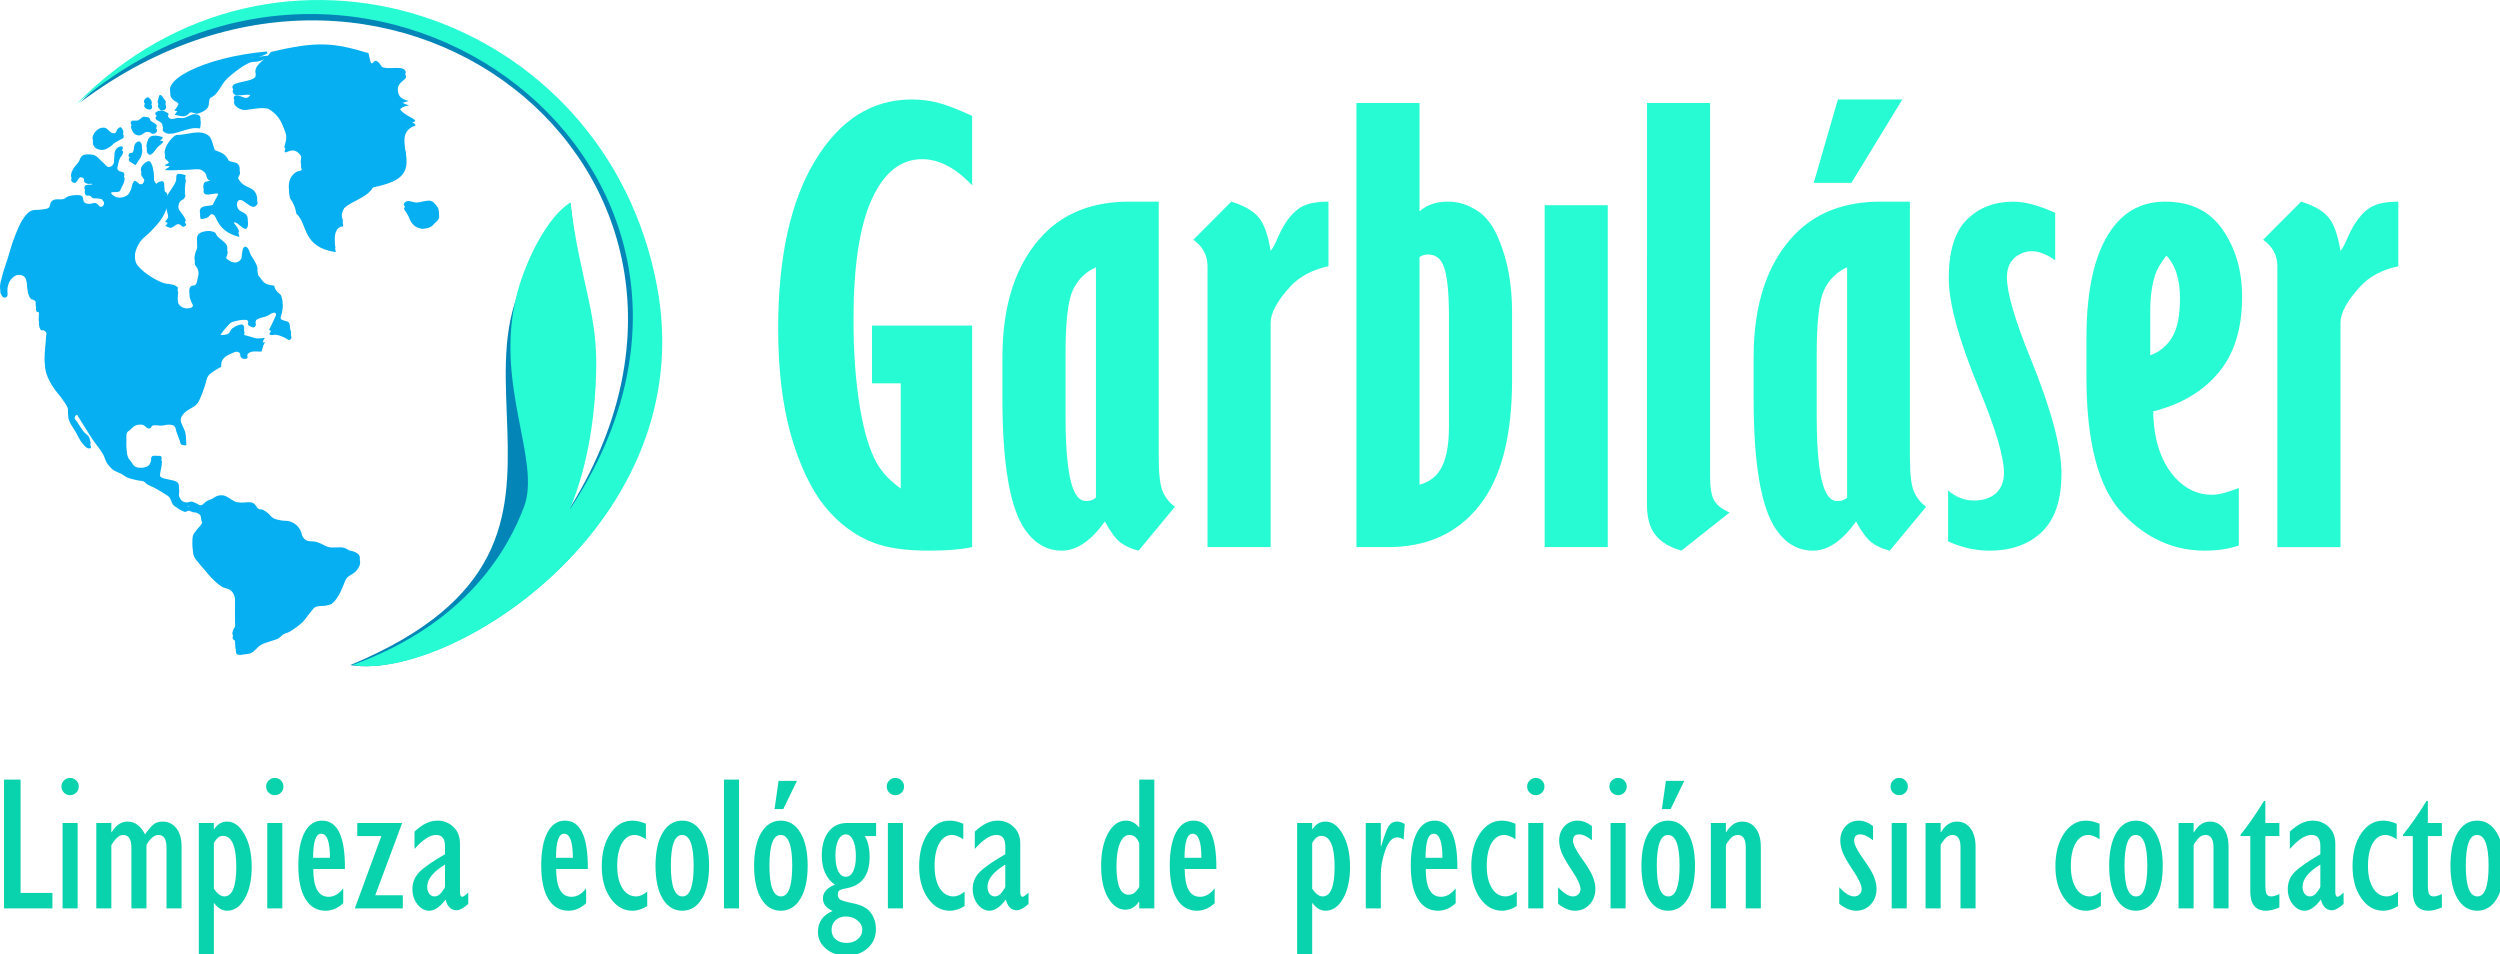
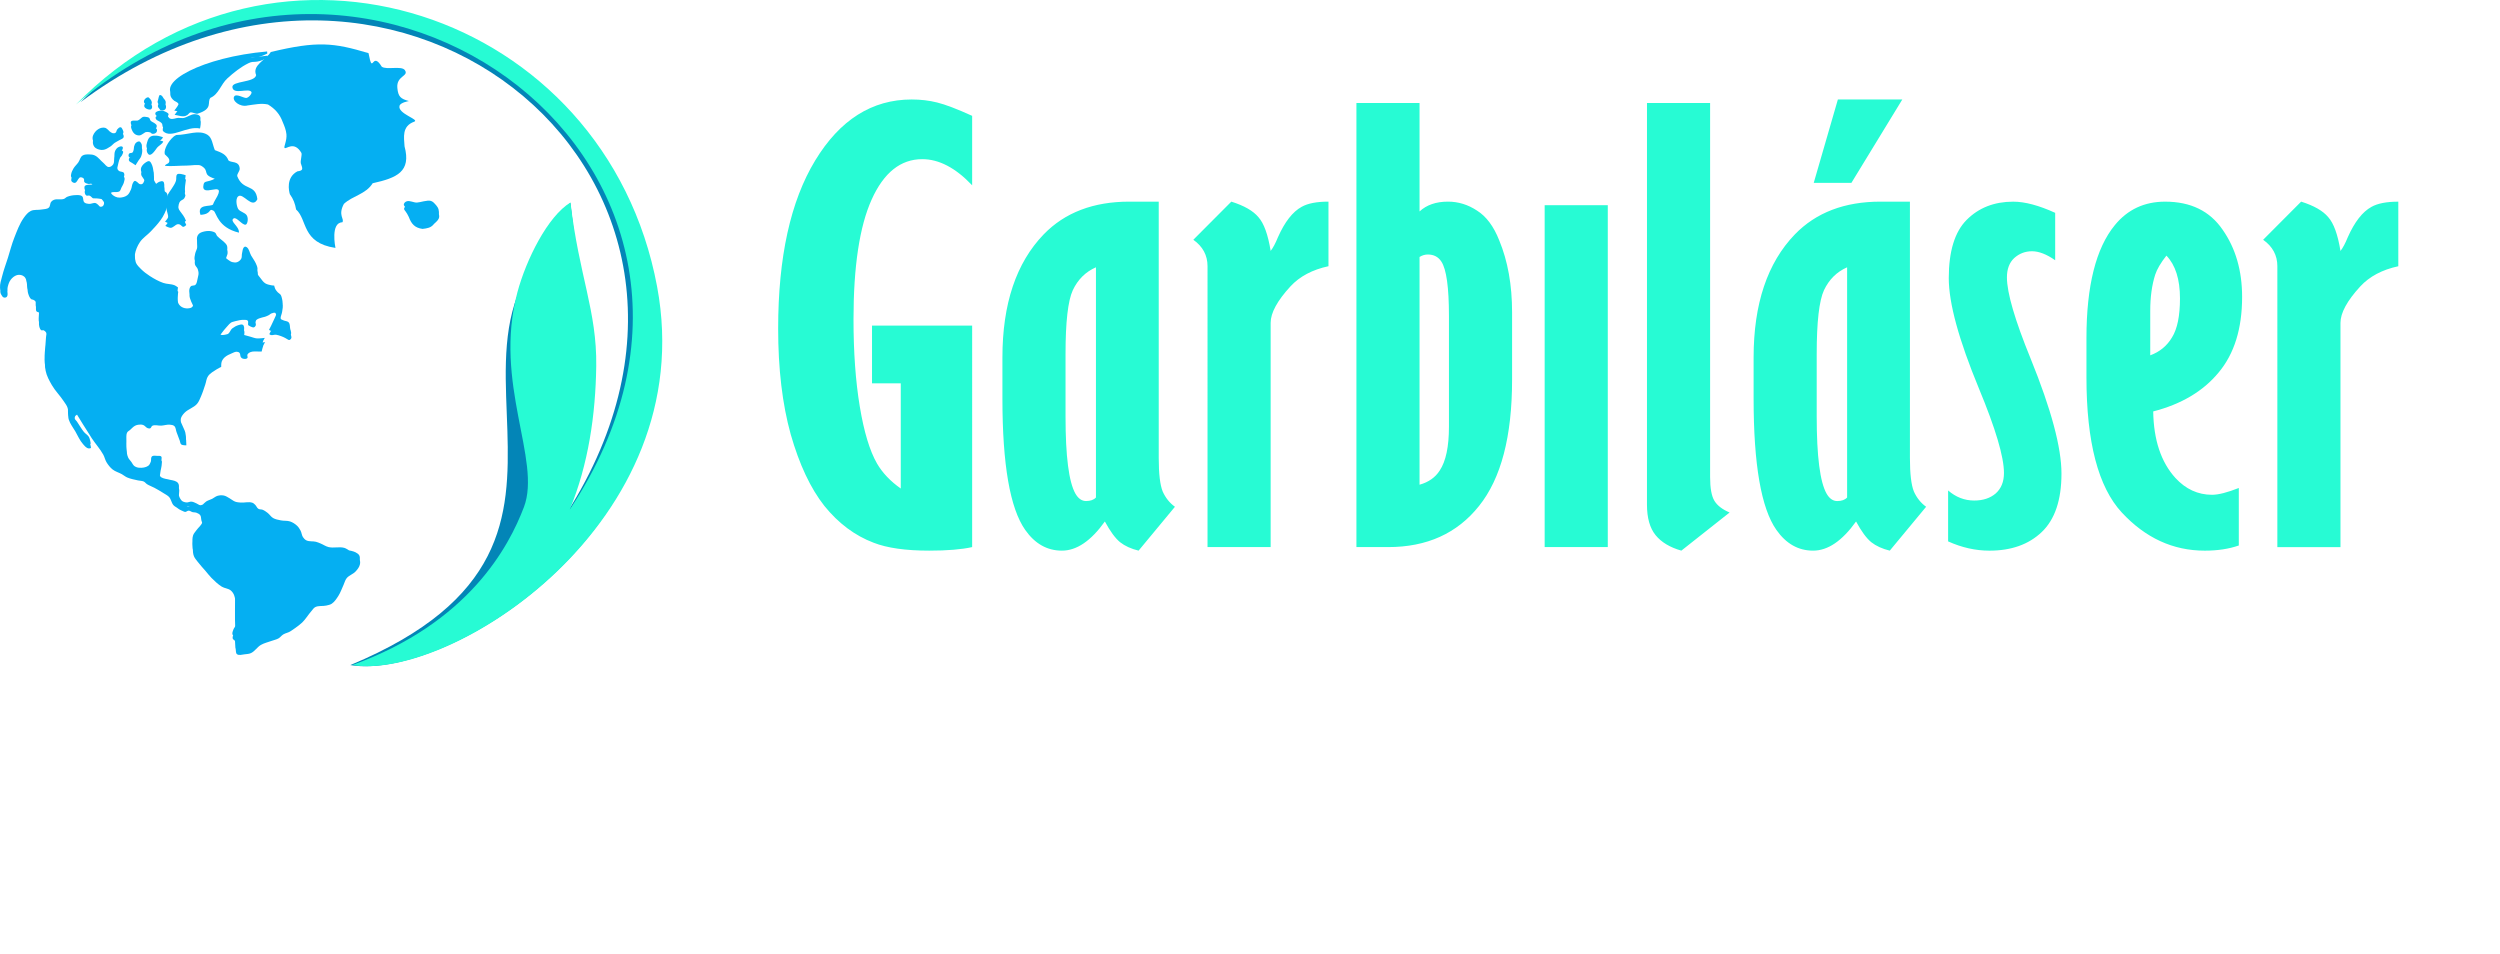
<svg xmlns="http://www.w3.org/2000/svg" xmlns:ns1="http://www.inkscape.org/namespaces/inkscape" xmlns:ns2="http://sodipodi.sourceforge.net/DTD/sodipodi-0.dtd" width="164.926mm" height="62.944mm" viewBox="0 0 164.926 62.944" version="1.1" id="svg1" ns1:version="1.3.2 (091e20e, 2023-11-25, custom)" ns2:docname="Garbilaser_logo.svg">
  <defs id="defs1">
    <rect x="8.787" y="185.499" width="700.015" height="213.812" id="rect1" />
  </defs>
  <g ns1:label="Capa 1" ns1:groupmode="layer" id="layer1" transform="translate(-23.152,-81.618)">
    <path style="font-size:74.667px;font-family:'Gill Sans MT Ext Condensed Bold';-inkscape-font-specification:'Gill Sans MT Ext Condensed Bold, ';letter-spacing:0.86px;baseline-shift:baseline;white-space:pre;display:inline;fill:#27fbd4;fill-opacity:1;stroke-width:0.543" d="m 87.285,117.71 c -0.698,0.156 -1.642,0.234 -2.834,0.234 -1.555,0 -2.776,-0.174 -3.663,-0.521 -1.235,-0.467 -2.318,-1.276 -3.249,-2.426 -0.916,-1.162 -1.657,-2.738 -2.224,-4.727 -0.552,-1.989 -0.828,-4.314 -0.828,-6.974 0,-4.709 0.814,-8.405 2.442,-11.089 1.628,-2.684 3.75,-4.026 6.366,-4.026 0.596,0 1.156,0.066 1.679,0.198 0.538,0.132 1.308,0.425 2.311,0.881 v 4.583 c -1.09,-1.15 -2.187,-1.725 -3.292,-1.725 -1.424,0 -2.536,0.887 -3.336,2.66 -0.799,1.773 -1.199,4.409 -1.199,7.908 0,2.169 0.138,4.086 0.414,5.751 0.276,1.665 0.654,2.918 1.134,3.756 0.363,0.623 0.887,1.174 1.57,1.654 v -6.938 h -1.897 v -3.81 h 6.606 z m 8.755,-1.689 c -0.916,1.282 -1.86,1.923 -2.834,1.923 -0.974,0 -1.78,-0.455 -2.42,-1.366 -1.003,-1.426 -1.504,-4.314 -1.504,-8.663 v -2.714 c 0,-3.535 0.908,-6.243 2.725,-8.124 1.395,-1.438 3.278,-2.157 5.647,-2.157 h 1.94 v 16.913 c 0,1.042 0.087,1.779 0.262,2.211 0.189,0.419 0.458,0.755 0.807,1.006 l -2.398,2.894 c -0.494,-0.12 -0.901,-0.306 -1.221,-0.557 -0.32,-0.264 -0.654,-0.719 -1.003,-1.366 z M 95.452,99.251 c -0.683,0.3 -1.192,0.803 -1.526,1.51 -0.32,0.695 -0.48,2.097 -0.48,4.206 v 4.134 c 0,2.624 0.218,4.32 0.654,5.086 0.189,0.324 0.422,0.485 0.698,0.485 0.291,0 0.509,-0.078 0.654,-0.234 z m 11.524,-1.078 c 0.16,-0.204 0.32,-0.503 0.48,-0.899 0.451,-1.018 0.974,-1.689 1.57,-2.013 0.407,-0.228 0.996,-0.341 1.766,-0.341 v 4.26 c -1.061,0.228 -1.897,0.671 -2.507,1.33 -0.872,0.947 -1.308,1.749 -1.308,2.408 v 14.792 h -4.164 V 99.179 c 0,-0.719 -0.312,-1.3 -0.937,-1.743 l 2.507,-2.516 c 0.843,0.264 1.439,0.605 1.788,1.024 0.363,0.407 0.632,1.15 0.807,2.229 z m 5.66,-9.759 h 4.164 v 7.153 c 0.465,-0.431 1.09,-0.647 1.875,-0.647 0.683,0 1.323,0.198 1.919,0.593 0.61,0.383 1.097,1.036 1.461,1.959 0.567,1.366 0.85,2.948 0.85,4.745 v 4.457 c 0,3.738 -0.727,6.512 -2.18,8.322 -1.439,1.809 -3.437,2.714 -5.996,2.714 h -2.093 z m 4.164,10.155 v 15.026 c 0.596,-0.168 1.039,-0.479 1.33,-0.935 0.407,-0.611 0.61,-1.576 0.61,-2.894 v -7.297 c 0,-1.893 -0.167,-3.091 -0.501,-3.595 -0.203,-0.312 -0.501,-0.467 -0.894,-0.467 -0.189,0 -0.371,0.054 -0.545,0.162 z m 8.254,-3.415 h 4.164 v 22.556 h -4.164 z m 6.75,-6.74 h 4.164 v 24.677 c 0,0.731 0.095,1.252 0.283,1.564 0.189,0.312 0.523,0.569 1.003,0.773 l -3.183,2.516 c -0.756,-0.216 -1.323,-0.557 -1.701,-1.024 -0.378,-0.467 -0.567,-1.138 -0.567,-2.013 z m 13.792,27.607 c -0.916,1.282 -1.86,1.923 -2.834,1.923 -0.974,0 -1.78,-0.455 -2.42,-1.366 -1.003,-1.426 -1.504,-4.314 -1.504,-8.663 v -2.714 c 0,-3.535 0.908,-6.243 2.725,-8.124 1.395,-1.438 3.278,-2.157 5.647,-2.157 h 1.94 v 16.913 c 0,1.042 0.087,1.779 0.262,2.211 0.189,0.419 0.458,0.755 0.807,1.006 l -2.398,2.894 c -0.494,-0.12 -0.901,-0.306 -1.221,-0.557 -0.32,-0.264 -0.654,-0.719 -1.003,-1.366 z m -0.589,-16.769 c -0.683,0.3 -1.192,0.803 -1.526,1.51 -0.32,0.695 -0.48,2.097 -0.48,4.206 v 4.134 c 0,2.624 0.218,4.32 0.654,5.086 0.189,0.324 0.421,0.485 0.698,0.485 0.291,0 0.509,-0.078 0.654,-0.234 z m -0.61,-11.071 h 4.251 l -3.358,5.5 h -2.485 z m 7.273,25.792 c 0.509,0.443 1.083,0.665 1.722,0.665 0.581,0 1.054,-0.156 1.417,-0.467 0.363,-0.324 0.545,-0.773 0.545,-1.348 0,-1.066 -0.552,-2.93 -1.657,-5.59 -1.323,-3.199 -1.984,-5.62 -1.984,-7.261 0,-1.773 0.392,-3.055 1.177,-3.846 0.799,-0.803 1.824,-1.204 3.074,-1.204 0.77,0 1.693,0.246 2.769,0.737 v 3.127 c -0.567,-0.395 -1.076,-0.593 -1.526,-0.593 -0.451,0 -0.843,0.15 -1.177,0.449 -0.32,0.3 -0.48,0.725 -0.48,1.276 0,1.018 0.523,2.81 1.57,5.374 1.352,3.331 2.028,5.853 2.028,7.567 0,1.749 -0.436,3.037 -1.308,3.864 -0.858,0.815 -2.006,1.222 -3.445,1.222 -0.916,0 -1.824,-0.204 -2.725,-0.611 z m 19.177,3.631 c -0.654,0.228 -1.403,0.341 -2.246,0.341 -2.093,0 -3.917,-0.839 -5.472,-2.516 -1.555,-1.678 -2.333,-4.649 -2.333,-8.915 v -2.588 c 0,-3.451 0.625,-5.937 1.875,-7.459 0.843,-1.03 1.948,-1.546 3.314,-1.546 1.686,0 2.951,0.617 3.794,1.851 0.858,1.222 1.286,2.702 1.286,4.439 0,2.085 -0.516,3.744 -1.548,4.979 -1.017,1.234 -2.456,2.091 -4.317,2.57 0.029,1.881 0.516,3.343 1.461,4.385 0.683,0.743 1.49,1.114 2.42,1.114 0.421,0 1.01,-0.15 1.766,-0.449 z m -4.775,-19.123 c -0.378,0.479 -0.625,0.899 -0.741,1.258 -0.218,0.683 -0.327,1.48 -0.327,2.39 v 2.93 c 0.625,-0.228 1.105,-0.623 1.439,-1.186 0.349,-0.563 0.523,-1.42 0.523,-2.57 0,-1.258 -0.298,-2.199 -0.894,-2.822 z m 11.481,-0.306 c 0.16,-0.204 0.32,-0.503 0.48,-0.899 0.451,-1.018 0.974,-1.689 1.57,-2.013 0.407,-0.228 0.996,-0.341 1.766,-0.341 v 4.26 c -1.061,0.228 -1.897,0.671 -2.507,1.33 -0.872,0.947 -1.308,1.749 -1.308,2.408 v 14.792 h -4.164 V 99.179 c 0,-0.719 -0.312,-1.3 -0.938,-1.743 l 2.507,-2.516 c 0.843,0.264 1.439,0.605 1.788,1.024 0.363,0.407 0.632,1.15 0.807,2.229 z" id="text84" aria-label="Garbiláser" ns2:nodetypes="cscccssscccssssccccccccscsscscscccccccsscsccccccccsccscccccccsccsscscccccsscssccccccccssccssccscsscscscccccccsscsccccccccscscscsccscscscscccsssscscscccsccccsccscccccccsccscccc" />
    <path style="display:inline;fill:#0385b7;fill-opacity:1;stroke-width:0.098" d="m 57.286,101.117 c 0.886,-2.327 2.084,-4.782 3.492,-6.114 0.562,4.85 1.011,7.389 0.887,11.097 -0.111,3.325 -0.228,6.903 -1.456,9.874 C 74.982,93.681 49.267,72.782 28.46,88.361 41.58,74.974 63.036,84.534 66.244,100.726 c 3.088,15.587 -13.558,25.834 -19.98,24.768 10.165,-4.245 10.532,-9.78 10.361,-15.451 -0.091,-3.002 -0.389,-6.168 0.66,-8.926 z" id="path1-6" ns2:nodetypes="scaccscss" />
    <path style="display:inline;fill:#27fbd4;fill-opacity:1;stroke-width:0.098" d="m 57.289,100.885 c 0.573,-2.13 1.99,-4.996 3.499,-5.911 0.562,4.85 1.746,7.152 1.698,10.793 -0.043,3.21 -0.52,6.498 -1.749,9.469 C 75.511,92.942 47.707,71.899 28.161,88.514 c 13.12,-13.387 34.953,-6.159 38.341,12.015 2.912,15.621 -13.683,26.03 -20.105,24.964 7.679,-2.785 10.324,-7.809 11.317,-10.418 1.182,-3.104 -2.042,-8.181 -0.425,-14.19 z" id="path1-6-2" ns2:nodetypes="scaccscss" />
-     <path style="fill:#05aff2;fill-opacity:1;stroke-width:0.098" d="m 41.037,85.328 c 3.075,-0.738 4.145,-0.614 6.446,0.075 0.298,1.545 0.21,-0.206 0.872,0.894 0.303,0.23 1.31,-0.078 1.525,0.227 0.289,0.409 -0.572,0.366 -0.495,1.175 0.055,0.583 0.218,0.718 0.763,0.866 0,0 -0.553,0.088 -0.618,0.309 -0.155,0.521 1.352,0.914 0.969,1.051 -0.829,0.298 -0.676,1.035 -0.639,1.629 0.45,1.674 -0.503,2.076 -2.103,2.433 -0.456,0.732 -1.313,0.818 -1.897,1.361 -0.414,0.758 0.056,0.998 -0.103,1.216 -0.789,0.019 -0.469,1.628 -0.454,1.69 -2.246,-0.333 -1.835,-1.86 -2.597,-2.536 -0.068,-0.387 -0.177,-0.683 -0.412,-1.01 -0.062,-0.21 -0.268,-1.097 0.495,-1.505 0.416,-0.057 0.352,-0.161 0.227,-0.536 -0.032,-0.197 0.092,-0.54 0.041,-0.68 -0.486,-0.832 -1.018,-0.214 -1.113,-0.33 -0.066,-0.08 0.166,-0.477 0.124,-0.907 -0.027,-0.279 -0.136,-0.547 -0.247,-0.804 -0.187,-0.518 -0.509,-0.876 -0.969,-1.154 -0.44,-0.1 -0.898,0.006 -1.34,0.062 -0.522,0.136 -1.065,-0.327 -0.886,-0.598 0.135,-0.204 0.648,0.131 0.804,0.103 0.175,-0.033 0.381,-0.309 0.33,-0.392 -0.181,-0.295 -1.184,0.212 -1.257,-0.309 -0.06,-0.434 1.481,-0.299 1.567,-0.804 -0.276,-0.659 0.606,-0.964 0.969,-1.526 z" id="path2-4" ns2:nodetypes="ccssscsssssscssssssssssssssscc" />
    <path style="fill:#05aff2;fill-opacity:1;stroke-width:0.098" d="m 50.012,95.174 c 0.216,-0.057 0.44,0.093 0.663,0.087 0.208,-0.006 0.697,-0.186 0.926,-0.109 0.141,0.047 0.247,0.17 0.343,0.284 0.07,0.083 0.133,0.179 0.16,0.284 0.025,0.096 0.035,0.205 0,0.299 -0.057,0.153 -0.206,0.255 -0.321,0.372 -0.202,0.263 -0.451,0.29 -0.758,0.328 -0.508,-0.07 -0.733,-0.326 -0.904,-0.787 -0.142,-0.316 -0.294,-0.448 -0.306,-0.503 -0.026,-0.115 0.089,-0.227 0.197,-0.255 z" id="path3-1" ns2:nodetypes="sassssssssss" />
    <path style="fill:#05aff2;fill-opacity:1;stroke-width:0.098" d="m 40.793,85.291 0.014,0.139 c -0.847,0.424 -0.857,0.163 -1.246,0.35 -0.523,0.251 -0.991,0.628 -1.414,1.013 -0.423,0.385 -0.571,1.051 -1.108,1.276 -0.259,0.287 0.217,0.716 -0.859,1.051 -0.163,0.025 -0.43,-0.174 -0.533,-0.045 -0.295,0.368 -0.619,0.167 -0.977,0.117 0.316,-0.4 0.52,-0.682 -0.022,-0.926 -1.209,-0.926 1.881,-2.6 6.144,-2.974 z" id="path4-6" ns2:nodetypes="ccacssscsc" />
    <path style="fill:#05aff2;fill-opacity:1;stroke-width:0.098" d="m 33.592,88.513 c -0.088,0.188 0.088,0.258 0.139,0.372 0.185,0.061 0.408,-0.006 0.372,-0.27 -0.012,-0.093 -0.087,-0.167 -0.146,-0.24 -0.065,-0.081 -0.059,-0.166 -0.215,-0.213 -0.087,-0.025 -0.109,0.217 -0.15,0.352 z" id="path5-9" ns2:nodetypes="sssssss" />
    <path style="fill:#05aff2;fill-opacity:1;stroke-width:0.098" d="m 33.002,88.345 c -0.084,-0.115 -0.425,0.135 -0.313,0.335 0.075,0.134 0.355,0.21 0.437,0.139 0.018,-0.018 0.188,-0.178 -0.124,-0.474 z" id="path6-8" ns2:nodetypes="ssss" />
    <path style="fill:#05aff2;fill-opacity:1;stroke-width:0.098" d="m 33.971,89.22 c 0.103,0.033 0.298,0.128 0.321,0.197 0.017,0.052 -0.052,0.108 -0.036,0.16 0.021,0.071 0.09,0.13 0.16,0.153 0.164,0.056 0.344,-0.05 0.517,-0.058 0.124,-0.006 0.25,0.029 0.372,0.006 0.159,-0.029 0.494,-0.252 0.692,-0.248 0.126,0.004 0.278,0.025 0.357,0.124 0.059,0.072 0.038,0.184 0.036,0.277 -0.002,0.089 -0.044,0.263 -0.044,0.263 -0.876,-0.188 -1.89,0.7 -2.42,0.189 -0.091,-0.088 0.015,-0.258 -0.022,-0.379 -0.104,-0.342 -0.482,-0.275 -0.488,-0.517 -0.021,-0.122 0.3,-0.244 0.554,-0.167 z" id="path7-3" ns2:nodetypes="ssssssssscsssss" />
    <path style="fill:#05aff2;fill-opacity:1;stroke-width:0.098" d="m 31.821,89.905 c 0.054,-0.074 0.27,-0.051 0.27,-0.051 0,0 0.114,0.006 0.168,-0.006 0.049,-0.018 0.089,-0.052 0.131,-0.08 0.075,-0.05 0.133,-0.132 0.219,-0.161 0.058,-0.019 0.122,-0.006 0.182,0 0.075,0.01 0.16,0.018 0.219,0.065 0.053,0.044 0.049,0.131 0.095,0.182 0.08,0.088 0.209,0.119 0.299,0.197 0.039,0.032 0.09,0.067 0.102,0.117 0.016,0.066 -0.005,0.148 -0.051,0.197 -0.061,0.065 -0.167,0.092 -0.255,0.08 -0.057,-0.006 -0.091,-0.077 -0.146,-0.095 -0.09,-0.029 -0.192,-0.037 -0.284,-0.018 -0.047,0.01 -0.082,0.05 -0.124,0.073 -0.093,0.052 -0.178,0.134 -0.284,0.146 -0.099,0.01 -0.208,-0.019 -0.292,-0.073 -0.097,-0.064 -0.168,-0.17 -0.211,-0.277 -0.038,-0.093 -0.096,-0.218 -0.036,-0.299 z" id="path8-2" ns2:nodetypes="scsssssssssssssssss" />
    <path style="fill:#05aff2;fill-opacity:1;stroke-width:0.098" d="m 32.929,91.129 c -0.064,0.209 -0.178,0.431 -0.007,0.641 0.171,0.211 0.426,-0.175 0.598,-0.415 0.133,-0.158 0.351,-0.234 0.401,-0.408 0,0 -0.288,-0.097 -0.437,-0.102 -0.125,-0.004 -0.263,-0.004 -0.372,0.058 -0.134,0.078 -0.18,0.226 -0.182,0.226 z" id="path9-8" ns2:nodetypes="ssscsss" />
    <path style="fill:#05aff2;fill-opacity:1;stroke-width:0.098" d="m 31.129,90.291 c -0.086,-0.01 -0.16,0.075 -0.219,0.139 -0.057,0.063 -0.048,0.176 -0.117,0.226 -0.05,0.036 -0.122,0.04 -0.182,0.028 -0.08,-0.018 -0.211,-0.124 -0.211,-0.124 0,0 -0.176,-0.203 -0.299,-0.233 -0.142,-0.036 -0.304,0.006 -0.43,0.08 -0.164,0.096 -0.298,0.26 -0.364,0.437 -0.036,0.096 -0.036,0.208 -0.007,0.306 0.027,0.09 0.083,0.179 0.16,0.233 0.138,0.096 0.321,0.139 0.488,0.124 0.175,-0.018 0.332,-0.124 0.481,-0.219 0.108,-0.068 0.187,-0.175 0.292,-0.248 0.096,-0.067 0.207,-0.112 0.306,-0.175 0.095,-0.059 0.236,-0.086 0.277,-0.189 0.033,-0.084 -0.016,-0.183 -0.058,-0.262 -0.026,-0.05 -0.06,-0.117 -0.117,-0.124 z" id="path10-1" ns2:nodetypes="sssscssssssssssss" />
    <path style="fill:#05aff2;fill-opacity:1;stroke-width:0.098" d="m 32.368,91.231 c -0.079,-0.018 -0.165,0.033 -0.226,0.087 -0.062,0.055 -0.091,0.14 -0.117,0.219 -0.026,0.079 -0.012,0.168 -0.036,0.248 -0.018,0.061 -0.032,0.132 -0.08,0.175 -0.055,0.049 -0.162,0.01 -0.211,0.065 -0.043,0.048 -0.06,0.129 -0.036,0.189 0.031,0.079 0.135,0.104 0.204,0.153 0.074,0.053 0.226,0.153 0.226,0.153 0,0 0.13,-0.21 0.197,-0.313 0.055,-0.086 0.131,-0.16 0.168,-0.255 0.059,-0.153 0.095,-0.325 0.073,-0.488 -0.007,-0.053 -0.034,-0.103 -0.066,-0.146 -0.025,-0.036 -0.052,-0.08 -0.095,-0.087 z" id="path11-8" ns2:nodetypes="ssssssascsasss" />
-     <path style="fill:#05aff2;fill-opacity:1;stroke-width:0.098" d="m 37.336,93.687 c -0.894,-0.296 -0.281,-0.498 -0.897,-0.856 -0.184,-0.107 -0.632,-0.01 -0.948,-0.01 -0.474,7e-4 -1.006,0.057 -1.422,0.021 -0.037,-0.101 0.183,-0.124 0.237,-0.217 0.167,-0.256 -0.24,-0.502 -0.258,-0.546 -0.075,-0.188 0.08,-0.647 0.433,-1.031 0.093,-0.101 0.2,-0.201 0.33,-0.247 0.728,0.004 1.472,-0.374 2.051,-0.01 0.317,0.198 0.331,0.671 0.484,1.01 0.432,0.161 0.744,0.272 0.897,0.68 0.169,0.167 0.708,0.006 0.742,0.536 0.011,0.173 -0.177,0.321 -0.165,0.495 0.382,1.013 1.206,0.472 1.33,1.525 -0.339,0.696 -0.945,-0.465 -1.268,-0.185 -0.208,0.18 -0.08,0.695 0,0.825 0.127,0.207 0.462,0.23 0.577,0.443 0.116,0.215 0.035,0.573 -0.082,0.598 -0.223,0.047 -0.608,-0.537 -0.794,-0.412 -0.288,0.193 0.383,0.509 0.35,0.938 -1.415,-0.337 -1.484,-1.337 -1.67,-1.443 -0.367,-0.21 -0.079,0.222 -0.866,0.269 -0.257,-0.75 0.658,-0.514 0.825,-0.68 0.068,-0.2 0.193,-0.365 0.289,-0.557 0.522,-1.048 -1.144,0.198 -0.907,-0.783 0.06,-0.248 0.255,-0.11 0.732,-0.36 z" id="path12-2" ns2:nodetypes="csasssssasaaasasssscscssscc" />
    <path style="fill:#05aff2;fill-opacity:1;stroke-width:0.098" d="m 35.419,93.461 c -0.192,1.293 0.036,0.87 -0.062,1.144 -0.118,0.33 -0.387,0.067 -0.443,0.701 -0.083,0.485 0.304,0.573 0.526,1.154 0,0 -0.119,0.125 -0.196,0.124 -0.113,-0.004 -0.176,-0.228 -0.412,-0.166 -0.088,0.025 -0.264,0.211 -0.392,0.227 -0.126,0.018 -0.337,-0.099 -0.381,-0.124 0,0 0.181,-0.196 0.216,-0.32 0.059,-0.279 -0.16,-0.602 -0.144,-0.969 0.007,-0.169 0.047,-0.339 0.113,-0.495 0.074,-0.173 0.417,-0.557 0.536,-0.907 0.046,-0.135 -0.019,-0.313 0.072,-0.423 0.084,-0.101 0.442,0.006 0.567,0.052 z" id="path13-4" ns2:nodetypes="csscssscssssscc" />
    <path style="fill:#05aff2;fill-opacity:1;stroke-width:0.098" d="m 32.07,98.82 c -0.016,-0.137 -0.044,-0.277 -0.021,-0.412 0.049,-0.289 0.167,-0.571 0.33,-0.814 0.188,-0.281 0.49,-0.465 0.721,-0.711 0.219,-0.232 0.441,-0.463 0.629,-0.721 0.106,-0.146 0.205,-0.299 0.278,-0.464 0.104,-0.233 0.212,-0.477 0.227,-0.732 0.007,-0.112 -0.008,-0.232 -0.062,-0.33 -0.036,-0.066 -0.135,-0.085 -0.165,-0.154 -0.055,-0.126 0.024,-0.277 0,-0.412 -0.012,-0.068 -0.014,-0.158 -0.072,-0.196 -0.066,-0.044 -0.162,-0.018 -0.237,0.01 -0.085,0.025 -0.227,0.144 -0.227,0.144 0,0 -0.127,-0.183 -0.155,-0.288 -0.04,-0.153 0.011,-0.317 -0.01,-0.474 -0.026,-0.193 -0.054,-0.394 -0.144,-0.567 -0.034,-0.065 -0.074,-0.144 -0.144,-0.165 -0.069,-0.019 -0.145,0.025 -0.206,0.062 -0.132,0.082 -0.256,0.198 -0.32,0.34 -0.031,0.069 -0.037,0.153 -0.021,0.227 0.012,0.054 0.055,0.096 0.082,0.144 0.059,0.106 0.158,0.199 0.175,0.32 0.011,0.077 -0.021,0.155 -0.052,0.227 -0.027,0.064 -0.055,0.138 -0.113,0.175 -0.044,0.029 -0.104,0.033 -0.155,0.021 -0.095,-0.025 -0.151,-0.129 -0.237,-0.175 -0.035,-0.019 -0.074,-0.052 -0.113,-0.041 -0.061,0.019 -0.093,0.089 -0.124,0.144 -0.07,0.129 -0.062,0.289 -0.124,0.423 -0.063,0.138 -0.127,0.29 -0.247,0.381 -0.138,0.105 -0.322,0.147 -0.495,0.154 -0.098,0.004 -0.2,-0.019 -0.289,-0.062 -0.114,-0.056 -0.231,-0.134 -0.289,-0.247 -0.042,-0.083 -0.075,-0.203 -0.021,-0.278 0.048,-0.066 0.156,-0.052 0.237,-0.062 0,0 0.231,0.019 0.32,-0.041 0.077,-0.053 0.092,-0.164 0.134,-0.247 0.058,-0.115 0.133,-0.225 0.165,-0.35 0.028,-0.11 0.08,-0.244 0.021,-0.34 -0.065,-0.105 -0.246,-0.065 -0.34,-0.144 -0.053,-0.045 -0.098,-0.107 -0.113,-0.175 -0.048,-0.205 0.026,-0.423 0.072,-0.629 0.026,-0.117 0.058,-0.234 0.113,-0.34 0.032,-0.061 0.096,-0.102 0.124,-0.165 0.037,-0.083 0.112,-0.2 0.052,-0.268 -0.062,-0.069 -0.196,-0.021 -0.278,0.021 -0.1,0.051 -0.172,0.154 -0.216,0.258 -0.061,0.143 -0.03,0.31 -0.052,0.464 -0.02,0.138 0.007,0.297 -0.072,0.412 -0.064,0.093 -0.176,0.181 -0.289,0.175 -0.152,-0.006 -0.243,-0.182 -0.361,-0.278 -0.19,-0.156 -0.335,-0.377 -0.557,-0.484 -0.116,-0.057 -0.252,-0.072 -0.381,-0.072 -0.15,-1.95e-4 -0.32,-0.004 -0.443,0.082 -0.142,0.099 -0.169,0.302 -0.268,0.443 -0.098,0.141 -0.233,0.254 -0.32,0.402 -0.069,0.119 -0.132,0.246 -0.155,0.381 -0.01,0.061 -0.025,0.135 0.01,0.185 0.047,0.068 0.146,0.121 0.227,0.103 0.128,-0.029 0.165,-0.206 0.258,-0.299 0.022,-0.021 0.041,-0.056 0.072,-0.062 0.085,-0.019 0.19,0.018 0.247,0.082 0.05,0.058 -0.005,0.166 0.041,0.227 0.058,0.076 0.164,0.105 0.258,0.124 0.067,0.018 0.141,-0.032 0.206,-0.01 0.078,0.029 0.18,0.082 0.186,0.165 0.005,0.073 -0.103,0.144 -0.144,0.165 -0.041,0.021 -0.331,-0.019 -0.443,0.082 -0.035,0.033 -0.044,0.087 -0.041,0.134 0.005,0.083 0.034,0.18 0.103,0.227 0.06,0.04 0.149,-0.018 0.216,0.01 0.09,0.032 0.186,0.165 0.227,0.175 0.041,0.01 0.193,0.001 0.289,0.01 0.093,0.006 0.278,0.041 0.278,0.041 0,0 0.12,0.128 0.155,0.206 0.029,0.064 0.044,0.136 0.041,0.206 -0.005,0.114 -0.005,0.257 -0.093,0.33 -0.056,0.046 -0.161,0.067 -0.216,0.021 0,0 -0.15,-0.185 -0.258,-0.217 -0.142,-0.042 -0.295,0.067 -0.443,0.052 -0.108,-0.01 -0.232,-0.025 -0.309,-0.103 -0.102,-0.1 -0.035,-0.311 -0.144,-0.402 -0.118,-0.097 -0.3,-0.076 -0.454,-0.072 -0.182,0.006 -0.367,0.044 -0.536,0.113 -0.076,0.033 -0.129,0.107 -0.206,0.134 -0.209,0.073 -0.453,-0.018 -0.66,0.062 -0.071,0.025 -0.138,0.074 -0.186,0.134 -0.085,0.108 -0.052,0.291 -0.155,0.381 -0.123,0.108 -0.314,0.093 -0.474,0.124 -0.235,0.046 -0.496,-0.01 -0.711,0.093 -0.195,0.094 -0.338,0.278 -0.464,0.454 -0.283,0.396 -0.45,0.866 -0.629,1.319 -0.171,0.432 -0.283,0.886 -0.423,1.33 -0.128,0.405 -0.28,0.804 -0.381,1.216 -0.061,0.247 -0.155,0.498 -0.134,0.752 0.005,0.062 0.03,0.122 0.062,0.175 0.042,0.071 0.086,0.16 0.165,0.185 0.063,0.021 0.152,0.006 0.196,-0.041 0.123,-0.14 7.49e-4,-0.375 0.041,-0.557 0.044,-0.197 0.095,-0.405 0.216,-0.567 0.103,-0.138 0.248,-0.26 0.412,-0.309 0.115,-0.036 0.249,-0.025 0.361,0.021 0.079,0.033 0.152,0.092 0.196,0.165 0.11,0.184 0.098,0.418 0.134,0.629 0.022,0.13 0.011,0.266 0.052,0.392 0.044,0.137 0.092,0.293 0.206,0.381 0.034,0.025 0.086,0.018 0.124,0.033 0.068,0.033 0.142,0.076 0.175,0.144 0.063,0.13 -0.003,0.289 0.01,0.433 0.006,0.063 -0.005,0.134 0.031,0.185 0.043,0.063 0.159,0.047 0.196,0.113 0.05,0.09 -0.01,0.206 -0.01,0.309 -0.002,0.206 -0.048,0.421 0.01,0.618 0.024,0.082 0.06,0.175 0.134,0.216 0.042,0.021 0.1,-0.019 0.144,0 0.093,0.041 0.172,0.131 0.206,0.227 0.058,0.166 -0.024,0.35 -0.031,0.526 -0.026,0.639 -0.165,1.29 -0.041,1.917 0.067,0.338 0.24,0.65 0.412,0.948 0.22,0.381 0.542,0.694 0.783,1.062 0.094,0.143 0.205,0.281 0.258,0.443 0.078,0.243 -0.003,0.519 0.072,0.763 0.088,0.285 0.284,0.525 0.433,0.783 0.163,0.282 0.289,0.592 0.505,0.835 0.104,0.117 0.216,0.267 0.371,0.289 0.055,0.006 0.169,-0.006 0.155,-0.062 0,0 -0.042,-0.289 -0.113,-0.412 -0.078,-0.134 -0.231,-0.21 -0.33,-0.33 -0.176,-0.214 -0.305,-0.463 -0.464,-0.691 -0.054,-0.077 -0.139,-0.137 -0.165,-0.227 -0.037,-0.13 -0.031,-0.282 0.031,-0.402 0.025,-0.048 0.124,-0.103 0.124,-0.103 0,0 0.639,1.053 0.979,1.567 0.241,0.364 0.54,0.691 0.752,1.072 0.089,0.16 0.12,0.349 0.216,0.505 0.109,0.176 0.239,0.346 0.402,0.474 0.178,0.141 0.41,0.198 0.608,0.309 0.12,0.067 0.224,0.162 0.35,0.216 0.229,0.099 0.479,0.14 0.722,0.196 0.123,0.029 0.257,0.019 0.371,0.072 0.084,0.039 0.138,0.125 0.216,0.175 0.152,0.097 0.326,0.152 0.484,0.237 0.204,0.109 0.404,0.226 0.598,0.35 0.131,0.084 0.279,0.152 0.381,0.268 0.131,0.149 0.149,0.376 0.278,0.526 0.084,0.097 0.212,0.143 0.309,0.227 0.077,0.067 0.301,0.167 0.396,0.206 0.204,0.083 0.193,-0.185 0.48,-2.5e-4 0.098,0.063 0.233,0.029 0.34,0.072 0.091,0.038 0.192,0.083 0.247,0.165 0.064,0.093 0.046,0.22 0.072,0.33 0.029,0.124 0.116,0.246 0.093,0.371 -0.043,0.228 -0.271,0.376 -0.402,0.567 -0.074,0.109 -0.174,0.205 -0.216,0.33 -0.063,0.186 -0.048,0.391 -0.041,0.588 0.006,0.17 0.011,0.346 0.072,0.505 0.053,0.139 0.158,0.252 0.247,0.371 0.166,0.22 0.357,0.42 0.536,0.629 0.127,0.148 0.243,0.306 0.381,0.443 0.211,0.21 0.427,0.421 0.68,0.577 0.181,0.111 0.423,0.112 0.588,0.247 0.109,0.089 0.192,0.217 0.237,0.35 0.121,0.359 0.052,0.755 0.062,1.134 0.007,0.247 -0.007,0.495 0,0.742 0.003,0.131 0.048,0.264 0.021,0.392 -0.019,0.087 -0.095,0.153 -0.124,0.237 -0.037,0.105 -0.095,0.223 -0.062,0.33 0.019,0.06 0.107,0.077 0.134,0.134 0.083,0.175 0.026,0.387 0.062,0.577 0.019,0.105 -0.001,0.243 0.082,0.309 0.132,0.104 0.337,0.025 0.505,0.01 0.143,-0.018 0.293,-0.021 0.423,-0.083 0.254,-0.12 0.407,-0.395 0.649,-0.536 0.219,-0.127 0.474,-0.18 0.711,-0.268 0.151,-0.056 0.314,-0.085 0.454,-0.165 0.116,-0.067 0.195,-0.187 0.309,-0.258 0.156,-0.098 0.357,-0.116 0.505,-0.227 0,0 0.52,-0.342 0.742,-0.557 0.232,-0.224 0.395,-0.511 0.608,-0.752 0.082,-0.093 0.147,-0.211 0.258,-0.268 0.219,-0.112 0.492,-0.046 0.732,-0.103 0.124,-0.029 0.256,-0.052 0.361,-0.124 0.185,-0.127 0.312,-0.327 0.433,-0.515 0.143,-0.224 0.227,-0.481 0.34,-0.722 0.069,-0.148 0.104,-0.316 0.206,-0.443 0.154,-0.191 0.421,-0.263 0.588,-0.443 0.117,-0.126 0.232,-0.268 0.278,-0.433 0.03,-0.109 0.039,-0.238 -0.01,-0.34 -0.049,-0.101 -0.159,-0.163 -0.258,-0.217 -0.129,-0.07 -0.423,-0.124 -0.423,-0.124 0,0 -0.197,-0.134 -0.309,-0.165 -0.335,-0.092 -0.703,0.029 -1.041,-0.052 -0.187,-0.045 -0.348,-0.164 -0.526,-0.237 -0.102,-0.042 -0.203,-0.086 -0.309,-0.113 -0.205,-0.052 -0.438,1.9e-4 -0.629,-0.093 -0.094,-0.046 -0.17,-0.129 -0.227,-0.216 -0.082,-0.125 -0.084,-0.29 -0.155,-0.423 -0.063,-0.12 -0.138,-0.238 -0.237,-0.33 -0.13,-0.121 -0.286,-0.22 -0.454,-0.278 -0.193,-0.067 -0.408,-0.028 -0.608,-0.072 -0.176,-0.036 -0.36,-0.065 -0.515,-0.154 -0.143,-0.083 -0.23,-0.239 -0.361,-0.34 -0.103,-0.079 -0.21,-0.157 -0.33,-0.206 -0.088,-0.036 -0.198,-0.01 -0.278,-0.062 -0.098,-0.06 -0.133,-0.189 -0.216,-0.268 -0.055,-0.052 -0.113,-0.11 -0.186,-0.134 -0.245,-0.081 -0.516,0.01 -0.773,-0.01 -0.122,-0.01 -0.246,-0.019 -0.361,-0.062 -0.131,-0.049 -0.237,-0.15 -0.361,-0.216 -0.124,-0.067 -0.243,-0.158 -0.381,-0.185 -0.138,-0.029 -0.287,-0.019 -0.423,0.021 -0.129,0.037 -0.231,0.136 -0.35,0.196 -0.128,0.064 -0.272,0.097 -0.392,0.175 -0.081,0.053 -0.216,0.196 -0.216,0.196 0,0 -0.107,0.055 -0.165,0.052 -0.091,-0.004 -0.164,-0.078 -0.247,-0.113 -0.108,-0.045 -0.213,-0.111 -0.33,-0.124 -0.121,-0.018 -0.241,0.07 -0.361,0.052 -0.12,-0.019 -0.264,-0.053 -0.33,-0.154 0,0 -0.068,-0.092 -0.093,-0.144 -0.038,-0.082 -0.069,-0.168 -0.082,-0.258 -0.034,-0.217 0.076,-0.453 0,-0.66 -0.022,-0.059 -0.07,-0.11 -0.124,-0.144 -0.168,-0.108 -0.386,-0.107 -0.577,-0.165 0,0 -0.316,-0.047 -0.443,-0.134 -0.046,-0.032 -0.086,-0.08 -0.103,-0.134 -0.042,-0.134 0.006,-0.282 0.021,-0.423 0.022,-0.214 0.098,-0.423 0.103,-0.639 0.001,-0.058 0.02,-0.132 -0.021,-0.175 -0.058,-0.06 -0.164,-0.036 -0.247,-0.041 -0.117,-0.004 -0.248,-0.036 -0.35,0.021 -0.026,0.018 -0.041,0.045 -0.052,0.072 -0.037,0.093 -0.006,0.204 -0.041,0.299 -0.037,0.1 -0.087,0.208 -0.175,0.268 -0.162,0.111 -0.381,0.135 -0.577,0.124 -0.116,-0.006 -0.236,-0.044 -0.33,-0.113 -0.089,-0.066 -0.131,-0.178 -0.196,-0.268 -0.072,-0.1 -0.166,-0.187 -0.216,-0.299 -0.072,-0.161 -0.092,-0.341 -0.113,-0.515 -0.033,-0.269 -0.029,-0.543 -0.021,-0.814 0.006,-0.2 -0.038,-0.419 0.052,-0.598 0.037,-0.074 0.123,-0.111 0.186,-0.165 0.115,-0.099 0.214,-0.224 0.35,-0.289 0.114,-0.054 0.245,-0.074 0.371,-0.072 0.06,9.4e-4 0.121,0.018 0.175,0.041 0.101,0.046 0.164,0.158 0.268,0.196 0.055,0.019 0.122,0.033 0.175,0.01 0.065,-0.029 0.07,-0.134 0.134,-0.165 0.176,-0.086 0.392,9.4e-4 0.588,-0.01 0.193,-0.01 0.385,-0.082 0.577,-0.062 0.101,0.01 0.216,0.021 0.289,0.093 0.1,0.096 0.096,0.261 0.144,0.392 0.072,0.193 0.143,0.385 0.216,0.577 0.03,0.079 0.027,0.183 0.093,0.237 0.089,0.074 0.34,0.062 0.34,0.062 0,0 -0.006,-0.383 -0.052,-0.567 -0.041,-0.166 -0.137,-0.314 -0.196,-0.474 -0.05,-0.135 -0.143,-0.268 -0.134,-0.412 0,0 -0.014,-0.225 0.021,-0.33 0.046,-0.137 0.137,-0.257 0.237,-0.361 0.234,-0.243 0.602,-0.334 0.825,-0.587 0.126,-0.143 0.191,-0.331 0.268,-0.505 0.111,-0.251 0.189,-0.514 0.278,-0.773 0.064,-0.185 0.073,-0.397 0.186,-0.557 0.141,-0.2 0.372,-0.32 0.577,-0.454 0.091,-0.059 0.289,-0.154 0.289,-0.154 0,0 -0.007,-0.233 0.031,-0.34 0.039,-0.11 0.11,-0.21 0.196,-0.289 0.133,-0.123 0.308,-0.196 0.474,-0.268 0.106,-0.046 0.215,-0.108 0.33,-0.103 0.063,0.004 0.132,0.025 0.175,0.072 0.069,0.074 0.034,0.206 0.093,0.289 0.03,0.042 0.074,0.079 0.124,0.093 0.097,0.025 0.23,0.042 0.299,-0.033 0.054,-0.058 -0.026,-0.167 0.01,-0.237 0.042,-0.08 0.131,-0.133 0.216,-0.165 0.174,-0.064 0.371,-0.025 0.557,-0.033 0.055,-9.3e-4 0.165,0 0.165,0 0,0 0.06,-0.28 0.113,-0.412 0.03,-0.073 0.113,-0.206 0.113,-0.206 0,0 -0.358,0.049 -0.536,0.033 -0.134,-0.01 -0.261,-0.068 -0.392,-0.103 -0.124,-0.033 -0.247,-0.071 -0.371,-0.103 -0.044,-0.01 -0.134,-0.033 -0.134,-0.033 0,0 0.096,-0.346 0.062,-0.515 -0.011,-0.054 -0.034,-0.119 -0.082,-0.144 -0.082,-0.044 -0.189,-0.004 -0.278,0.021 -0.149,0.042 -0.289,0.122 -0.412,0.217 -0.141,0.108 -0.184,0.372 -0.361,0.392 0,0 -0.251,0.073 -0.371,0.041 -0.074,-0.019 -0.186,-0.134 -0.186,-0.134 0,0 0.316,-0.451 0.505,-0.649 0.128,-0.134 0.243,-0.317 0.423,-0.361 0,0 0.306,-0.089 0.464,-0.113 0.105,-0.018 0.213,-0.029 0.32,-0.021 0.071,0.006 0.157,1e-4 0.206,0.052 0.075,0.079 -0.04,0.282 0.062,0.32 0,0 0.222,0.15 0.34,0.124 0.057,-0.018 0.102,-0.069 0.124,-0.124 0.034,-0.086 -0.037,-0.189 -0.01,-0.278 0.012,-0.04 0.039,-0.077 0.072,-0.103 0.099,-0.079 0.23,-0.105 0.35,-0.144 0.067,-0.021 0.139,-0.029 0.206,-0.052 0.089,-0.029 0.175,-0.068 0.258,-0.113 0.054,-0.029 0.096,-0.084 0.155,-0.103 0.088,-0.029 0.245,-0.098 0.278,-0.01 0,0 0.081,0.139 0.082,0.216 0.003,0.16 -0.094,0.306 -0.155,0.454 -0.099,0.24 -0.34,0.701 -0.34,0.701 0,0 0.057,0.052 0.093,0.062 0.113,0.029 0.234,-0.033 0.35,-0.021 0.114,0.018 0.223,0.054 0.33,0.093 0.455,0.167 0.487,0.325 0.604,0.229 0.14,-0.114 0.067,-0.218 0.024,-0.394 -0.036,-0.151 -0.002,-0.336 -0.103,-0.454 -0.084,-0.098 -0.245,-0.086 -0.361,-0.144 -0.065,-0.033 -0.149,-0.051 -0.186,-0.113 -0.054,-0.092 -0.022,-0.214 -0.01,-0.32 0.016,-0.138 0.083,-0.265 0.103,-0.402 0.026,-0.18 0.076,-0.373 0.021,-0.546 0,0 -0.038,-0.204 -0.093,-0.288 -0.048,-0.073 -0.136,-0.111 -0.196,-0.175 -0.062,-0.067 -0.123,-0.136 -0.165,-0.216 -0.037,-0.07 -0.072,-0.227 -0.072,-0.227 0,0 -0.132,-0.006 -0.196,-0.021 -0.138,-0.029 -0.284,-0.057 -0.402,-0.134 -0.128,-0.084 -0.216,-0.218 -0.309,-0.34 -0.082,-0.107 -0.183,-0.21 -0.216,-0.34 -0.026,-0.1 0.034,-0.207 0.021,-0.309 -0.016,-0.115 -0.064,-0.224 -0.113,-0.33 -0.085,-0.181 -0.211,-0.341 -0.309,-0.515 -0.101,-0.179 -0.12,-0.428 -0.289,-0.546 -0.04,-0.029 -0.102,-0.045 -0.144,-0.021 -0.133,0.078 -0.126,0.283 -0.165,0.433 -0.03,0.114 0.006,0.247 -0.052,0.35 -0.057,0.103 -0.158,0.187 -0.268,0.227 -0.097,0.036 -0.209,0.025 -0.309,0 -0.094,-0.021 -0.18,-0.077 -0.258,-0.134 -0.082,-0.06 -0.185,-0.119 -0.216,-0.217 -0.021,-0.063 0.016,-0.132 0.031,-0.196 0.026,-0.112 0.095,-0.215 0.103,-0.33 0.006,-0.084 -0.003,-0.173 -0.041,-0.247 -0.078,-0.151 -0.361,-0.361 -0.361,-0.361 0,0 -0.19,-0.147 -0.268,-0.237 -0.062,-0.071 -0.072,-0.192 -0.155,-0.237 -0.266,-0.144 -0.626,-0.112 -0.907,0 -0.101,0.04 -0.193,0.127 -0.237,0.227 -0.099,0.227 0.031,0.498 -0.01,0.742 -0.025,0.15 -0.114,0.284 -0.144,0.433 -0.028,0.139 -0.064,0.285 -0.031,0.423 0.026,0.11 0.133,0.185 0.175,0.289 0.051,0.124 0.087,0.258 0.093,0.392 0.009,0.194 -0.035,0.389 -0.082,0.577 -0.032,0.128 -0.04,0.279 -0.134,0.371 -0.078,0.076 -0.232,0.025 -0.309,0.103 -0.077,0.077 -0.1,0.2 -0.103,0.309 -0.003,0.142 0.067,0.278 0.113,0.412 0.038,0.109 0.117,0.205 0.134,0.32 0.014,0.099 0.03,0.219 -0.031,0.299 -0.065,0.085 -0.193,0.106 -0.299,0.113 -0.141,0.01 -0.292,-0.021 -0.412,-0.093 -0.104,-0.063 -0.194,-0.164 -0.237,-0.278 -0.118,-0.315 -0.01,-1.01 -0.01,-1.01 0,0 -0.144,-0.111 -0.227,-0.144 -0.234,-0.095 -0.504,-0.07 -0.742,-0.154 -0.313,-0.11 -0.607,-0.274 -0.886,-0.453 -0.21,-0.135 -0.411,-0.288 -0.588,-0.464 -0.125,-0.124 -0.257,-0.252 -0.33,-0.412 -0.057,-0.127 -0.057,-0.274 -0.072,-0.412 z" id="path14-0" ns2:nodetypes="sssssssssssscssssssssasssssssssssssssssssssassssssssssssssssssssssssssssscsssssssssssssssssssssssssssssssssssassssssssssssssssssssscssssssssssssssssssssssssssssssssssssssssssssssssssssssssscssssssssssssssssssssssscsssssssssssssssssssssssssssssssssssssssscsssssssssscssssssssssscscssscsssssscssasssssssssssssscsssssssssssssscssssssssssssssssascssssssssssssssssssscsssssss" />
    <path style="fill:#05aff2;fill-opacity:1;stroke-width:0.098" d="m 41.017,85.049 c 3.075,-0.738 4.145,-0.614 6.446,0.075 0.298,1.545 0.21,-0.206 0.872,0.893 0.303,0.23 1.31,-0.078 1.525,0.227 0.289,0.409 -0.572,0.366 -0.495,1.175 0.055,0.583 0.218,0.718 0.763,0.866 0,0 -0.553,0.088 -0.618,0.309 -0.155,0.521 1.352,0.914 0.969,1.051 -0.829,0.298 -0.676,1.035 -0.639,1.629 0.45,1.674 -0.503,2.076 -2.103,2.433 -0.456,0.732 -1.313,0.818 -1.897,1.36 -0.414,0.758 0.056,0.997 -0.103,1.216 -0.789,0.019 -0.469,1.628 -0.454,1.69 -2.246,-0.333 -1.835,-1.86 -2.597,-2.535 -0.068,-0.387 -0.177,-0.683 -0.412,-1.01 -0.062,-0.21 -0.268,-1.097 0.495,-1.505 0.416,-0.057 0.352,-0.161 0.227,-0.536 -0.032,-0.197 0.092,-0.54 0.041,-0.68 -0.486,-0.832 -1.018,-0.214 -1.113,-0.33 -0.066,-0.08 0.166,-0.477 0.124,-0.907 -0.027,-0.279 -0.136,-0.547 -0.247,-0.804 -0.187,-0.518 -0.509,-0.876 -0.969,-1.154 -0.44,-0.1 -0.898,0.006 -1.34,0.062 -0.522,0.135 -1.065,-0.327 -0.886,-0.598 0.135,-0.204 0.648,0.132 0.804,0.103 0.175,-0.033 0.381,-0.309 0.33,-0.392 -0.181,-0.295 -1.184,0.212 -1.257,-0.31 -0.06,-0.434 1.481,-0.299 1.567,-0.804 -0.276,-0.659 0.606,-0.964 0.969,-1.526 z" id="path2-4-1" ns2:nodetypes="ccssscsssssscssssssssssssssscc" />
    <path style="fill:#05aff2;fill-opacity:1;stroke-width:0.098" d="m 49.993,94.895 c 0.216,-0.057 0.44,0.093 0.663,0.087 0.208,-0.006 0.697,-0.186 0.926,-0.109 0.141,0.047 0.247,0.17 0.343,0.284 0.07,0.083 0.133,0.179 0.16,0.284 0.025,0.096 0.035,0.205 0,0.299 -0.057,0.153 -0.206,0.255 -0.321,0.372 -0.202,0.263 -0.451,0.29 -0.758,0.328 -0.508,-0.07 -0.733,-0.326 -0.904,-0.787 -0.142,-0.316 -0.294,-0.448 -0.306,-0.503 -0.026,-0.115 0.089,-0.227 0.197,-0.255 z" id="path3-1-0" ns2:nodetypes="sassssssssss" />
    <path style="fill:#05aff2;fill-opacity:1;stroke-width:0.098" d="m 40.773,85.012 0.014,0.139 c -0.847,0.424 -0.857,0.163 -1.246,0.35 -0.523,0.251 -0.991,0.628 -1.414,1.013 -0.423,0.385 -0.571,1.051 -1.108,1.276 -0.259,0.287 0.217,0.716 -0.859,1.051 -0.163,0.025 -0.43,-0.174 -0.533,-0.045 -0.295,0.368 -0.619,0.167 -0.977,0.117 0.316,-0.4 0.52,-0.682 -0.022,-0.926 -1.209,-0.926 1.881,-2.6 6.144,-2.974 z" id="path4-6-3" ns2:nodetypes="ccacssscsc" />
    <path style="fill:#05aff2;fill-opacity:1;stroke-width:0.098" d="m 33.573,88.234 c -0.088,0.188 0.088,0.258 0.139,0.372 0.185,0.061 0.408,-0.006 0.372,-0.27 -0.012,-0.093 -0.087,-0.167 -0.146,-0.24 -0.065,-0.082 -0.059,-0.166 -0.215,-0.213 -0.087,-0.025 -0.109,0.217 -0.15,0.352 z" id="path5-9-9" ns2:nodetypes="sssssss" />
    <path style="fill:#05aff2;fill-opacity:1;stroke-width:0.098" d="m 32.982,88.066 c -0.084,-0.115 -0.425,0.135 -0.313,0.335 0.075,0.134 0.355,0.21 0.437,0.139 0.018,-0.018 0.188,-0.178 -0.124,-0.474 z" id="path6-8-7" ns2:nodetypes="ssss" />
    <path style="fill:#05aff2;fill-opacity:1;stroke-width:0.098" d="m 33.952,88.941 c 0.103,0.033 0.298,0.128 0.321,0.197 0.017,0.052 -0.052,0.108 -0.036,0.16 0.021,0.071 0.09,0.13 0.16,0.153 0.164,0.056 0.344,-0.05 0.517,-0.058 0.124,-0.006 0.25,0.029 0.372,0.006 0.159,-0.029 0.494,-0.252 0.692,-0.248 0.126,0.004 0.278,0.025 0.357,0.124 0.059,0.072 0.038,0.184 0.036,0.277 -0.002,0.089 -0.044,0.263 -0.044,0.263 -0.876,-0.188 -1.89,0.7 -2.42,0.189 -0.091,-0.088 0.015,-0.258 -0.022,-0.379 -0.104,-0.342 -0.482,-0.275 -0.488,-0.517 -0.021,-0.122 0.3,-0.244 0.554,-0.167 z" id="path7-3-7" ns2:nodetypes="ssssssssscsssss" />
    <path style="fill:#05aff2;fill-opacity:1;stroke-width:0.098" d="m 31.802,89.626 c 0.054,-0.074 0.27,-0.051 0.27,-0.051 0,0 0.114,0.006 0.168,-0.006 0.049,-0.018 0.089,-0.052 0.131,-0.08 0.075,-0.05 0.133,-0.132 0.219,-0.16 0.058,-0.019 0.122,-0.006 0.182,0 0.075,0.01 0.16,0.018 0.219,0.065 0.053,0.044 0.049,0.131 0.095,0.182 0.08,0.089 0.209,0.119 0.299,0.197 0.039,0.032 0.09,0.067 0.102,0.117 0.016,0.066 -0.005,0.148 -0.051,0.197 -0.061,0.065 -0.167,0.092 -0.255,0.08 -0.057,-0.006 -0.091,-0.077 -0.146,-0.095 -0.09,-0.029 -0.192,-0.037 -0.284,-0.018 -0.047,0.01 -0.082,0.05 -0.124,0.073 -0.093,0.052 -0.178,0.134 -0.284,0.146 -0.099,0.01 -0.208,-0.019 -0.292,-0.073 -0.097,-0.064 -0.168,-0.17 -0.211,-0.277 -0.038,-0.093 -0.096,-0.218 -0.036,-0.299 z" id="path8-2-0" ns2:nodetypes="scsssssssssssssssss" />
    <path style="fill:#05aff2;fill-opacity:1;stroke-width:0.098" d="m 32.909,90.85 c -0.064,0.209 -0.178,0.431 -0.007,0.641 0.171,0.211 0.426,-0.175 0.598,-0.415 0.133,-0.158 0.351,-0.234 0.401,-0.408 0,0 -0.288,-0.097 -0.437,-0.102 -0.125,-0.004 -0.263,-0.004 -0.372,0.058 -0.134,0.078 -0.18,0.226 -0.182,0.226 z" id="path9-8-0" ns2:nodetypes="ssscsss" />
    <path style="fill:#05aff2;fill-opacity:1;stroke-width:0.098" d="m 31.109,90.012 c -0.086,-0.01 -0.16,0.075 -0.219,0.139 -0.057,0.063 -0.048,0.176 -0.117,0.226 -0.05,0.036 -0.122,0.04 -0.182,0.029 -0.08,-0.018 -0.211,-0.124 -0.211,-0.124 0,0 -0.176,-0.203 -0.299,-0.233 -0.142,-0.036 -0.304,0.006 -0.43,0.08 -0.164,0.096 -0.298,0.26 -0.364,0.437 -0.036,0.096 -0.036,0.208 -0.007,0.306 0.027,0.09 0.083,0.179 0.16,0.233 0.138,0.096 0.321,0.139 0.488,0.124 0.175,-0.018 0.332,-0.124 0.481,-0.219 0.108,-0.068 0.187,-0.175 0.292,-0.248 0.096,-0.068 0.207,-0.112 0.306,-0.175 0.095,-0.059 0.236,-0.085 0.277,-0.189 0.033,-0.084 -0.016,-0.183 -0.058,-0.262 -0.026,-0.05 -0.06,-0.117 -0.117,-0.124 z" id="path10-1-4" ns2:nodetypes="sssscssssssssssss" />
    <path style="fill:#05aff2;fill-opacity:1;stroke-width:0.098" d="m 32.348,90.952 c -0.079,-0.018 -0.165,0.033 -0.226,0.087 -0.062,0.055 -0.091,0.14 -0.117,0.219 -0.026,0.079 -0.012,0.168 -0.036,0.248 -0.018,0.061 -0.032,0.133 -0.08,0.175 -0.055,0.049 -0.162,0.01 -0.211,0.066 -0.043,0.048 -0.06,0.129 -0.036,0.189 0.031,0.079 0.135,0.104 0.204,0.153 0.074,0.053 0.226,0.153 0.226,0.153 0,0 0.13,-0.21 0.197,-0.313 0.055,-0.086 0.131,-0.16 0.168,-0.255 0.059,-0.153 0.095,-0.325 0.073,-0.488 -0.007,-0.053 -0.034,-0.103 -0.066,-0.146 -0.025,-0.036 -0.052,-0.08 -0.095,-0.087 z" id="path11-8-8" ns2:nodetypes="ssssssascsasss" />
    <path style="fill:#05aff2;fill-opacity:1;stroke-width:0.098" d="m 37.317,93.408 c -0.894,-0.296 -0.281,-0.498 -0.897,-0.856 -0.184,-0.106 -0.632,-0.01 -0.948,-0.01 -0.474,7e-4 -1.006,0.057 -1.422,0.021 -0.037,-0.101 0.183,-0.124 0.237,-0.216 0.167,-0.256 -0.24,-0.502 -0.258,-0.546 -0.075,-0.188 0.08,-0.647 0.433,-1.031 0.093,-0.101 0.2,-0.201 0.33,-0.247 0.728,0.001 1.472,-0.374 2.051,-0.01 0.317,0.198 0.331,0.671 0.484,1.01 0.432,0.16 0.744,0.272 0.897,0.68 0.169,0.167 0.708,0.006 0.742,0.536 0.011,0.173 -0.177,0.321 -0.165,0.495 0.382,1.013 1.206,0.472 1.33,1.525 -0.339,0.696 -0.945,-0.465 -1.268,-0.185 -0.208,0.18 -0.08,0.695 0,0.825 0.127,0.207 0.462,0.23 0.577,0.443 0.116,0.215 0.035,0.573 -0.082,0.598 -0.223,0.047 -0.608,-0.537 -0.794,-0.412 -0.288,0.193 0.383,0.509 0.35,0.938 -1.415,-0.337 -1.484,-1.337 -1.67,-1.443 -0.367,-0.21 -0.079,0.222 -0.866,0.269 -0.257,-0.75 0.658,-0.514 0.825,-0.68 0.068,-0.2 0.193,-0.365 0.289,-0.557 0.522,-1.048 -1.144,0.198 -0.907,-0.783 0.06,-0.248 0.255,-0.11 0.732,-0.36 z" id="path12-2-7" ns2:nodetypes="csasssssasaaasasssscscssscc" />
    <path style="fill:#05aff2;fill-opacity:1;stroke-width:0.098" d="m 35.4,93.181 c -0.192,1.293 0.036,0.87 -0.062,1.144 -0.118,0.33 -0.387,0.068 -0.443,0.701 -0.083,0.485 0.304,0.573 0.526,1.154 0,0 -0.119,0.125 -0.196,0.124 -0.113,-0.001 -0.176,-0.228 -0.412,-0.166 -0.088,0.025 -0.264,0.211 -0.392,0.227 -0.126,0.018 -0.337,-0.099 -0.381,-0.124 0,0 0.181,-0.196 0.216,-0.32 0.059,-0.279 -0.16,-0.602 -0.144,-0.969 0.007,-0.169 0.047,-0.339 0.113,-0.495 0.074,-0.173 0.417,-0.557 0.536,-0.907 0.046,-0.135 -0.019,-0.313 0.072,-0.423 0.084,-0.101 0.442,0.006 0.567,0.052 z" id="path13-4-0" ns2:nodetypes="csscssscssssscc" />
    <path style="fill:#05aff2;fill-opacity:1;stroke-width:0.098" d="m 32.05,98.541 c -0.016,-0.137 -0.044,-0.277 -0.021,-0.412 0.049,-0.289 0.167,-0.571 0.33,-0.814 0.188,-0.281 0.49,-0.465 0.722,-0.711 0.219,-0.232 0.441,-0.463 0.629,-0.721 0.106,-0.146 0.205,-0.299 0.278,-0.464 0.104,-0.233 0.212,-0.477 0.227,-0.732 0.007,-0.112 -0.008,-0.232 -0.062,-0.33 -0.036,-0.066 -0.135,-0.085 -0.165,-0.155 -0.055,-0.126 0.024,-0.277 0,-0.412 -0.012,-0.068 -0.014,-0.158 -0.072,-0.196 -0.066,-0.044 -0.162,-0.018 -0.237,0.01 -0.085,0.025 -0.227,0.144 -0.227,0.144 0,0 -0.127,-0.183 -0.155,-0.289 -0.04,-0.153 0.011,-0.317 -0.01,-0.474 -0.026,-0.193 -0.054,-0.394 -0.144,-0.567 -0.034,-0.065 -0.074,-0.145 -0.144,-0.165 -0.069,-0.019 -0.145,0.025 -0.206,0.062 -0.132,0.082 -0.256,0.198 -0.32,0.34 -0.031,0.069 -0.037,0.153 -0.021,0.227 0.012,0.054 0.055,0.096 0.082,0.144 0.059,0.106 0.158,0.199 0.175,0.32 0.011,0.077 -0.021,0.155 -0.052,0.227 -0.027,0.064 -0.055,0.138 -0.113,0.175 -0.044,0.029 -0.104,0.032 -0.155,0.021 -0.095,-0.025 -0.151,-0.129 -0.237,-0.175 -0.035,-0.019 -0.074,-0.052 -0.113,-0.041 -0.061,0.019 -0.093,0.089 -0.124,0.144 -0.07,0.129 -0.062,0.289 -0.124,0.423 -0.063,0.138 -0.127,0.29 -0.247,0.381 -0.138,0.104 -0.322,0.147 -0.495,0.155 -0.098,0.004 -0.2,-0.019 -0.289,-0.062 -0.114,-0.056 -0.231,-0.134 -0.289,-0.247 -0.042,-0.083 -0.075,-0.203 -0.021,-0.278 0.048,-0.066 0.156,-0.052 0.237,-0.062 0,0 0.231,0.019 0.32,-0.041 0.077,-0.053 0.092,-0.164 0.134,-0.247 0.058,-0.115 0.133,-0.225 0.165,-0.35 0.028,-0.11 0.08,-0.244 0.021,-0.34 -0.065,-0.105 -0.246,-0.065 -0.34,-0.144 -0.053,-0.045 -0.098,-0.107 -0.113,-0.175 -0.048,-0.205 0.026,-0.423 0.072,-0.629 0.026,-0.117 0.058,-0.234 0.113,-0.34 0.032,-0.061 0.096,-0.102 0.124,-0.165 0.037,-0.083 0.112,-0.2 0.052,-0.268 -0.062,-0.069 -0.196,-0.021 -0.278,0.021 -0.1,0.051 -0.172,0.154 -0.216,0.258 -0.061,0.143 -0.03,0.31 -0.052,0.464 -0.02,0.138 0.007,0.297 -0.072,0.412 -0.064,0.093 -0.176,0.181 -0.289,0.175 -0.152,-0.006 -0.243,-0.182 -0.361,-0.278 -0.19,-0.156 -0.335,-0.377 -0.557,-0.484 -0.116,-0.057 -0.252,-0.072 -0.381,-0.072 -0.15,-2.14e-4 -0.32,-0.004 -0.443,0.082 -0.142,0.098 -0.169,0.301 -0.268,0.443 -0.098,0.141 -0.233,0.254 -0.32,0.402 -0.069,0.119 -0.132,0.246 -0.155,0.381 -0.01,0.061 -0.025,0.135 0.01,0.185 0.047,0.069 0.146,0.121 0.227,0.103 0.128,-0.029 0.165,-0.206 0.258,-0.299 0.022,-0.021 0.041,-0.056 0.072,-0.062 0.085,-0.019 0.19,0.018 0.247,0.082 0.05,0.058 -0.005,0.166 0.041,0.227 0.058,0.076 0.164,0.105 0.258,0.124 0.068,0.018 0.141,-0.033 0.206,-0.01 0.078,0.028 0.18,0.082 0.186,0.165 0.005,0.073 -0.103,0.144 -0.144,0.165 -0.041,0.021 -0.331,-0.019 -0.443,0.082 -0.035,0.033 -0.044,0.087 -0.041,0.134 0.005,0.083 0.034,0.18 0.103,0.227 0.06,0.04 0.149,-0.018 0.216,0.01 0.09,0.033 0.186,0.165 0.227,0.175 0.041,0.01 0.193,0.004 0.289,0.01 0.093,0.006 0.278,0.041 0.278,0.041 0,0 0.12,0.128 0.155,0.206 0.029,0.064 0.044,0.136 0.041,0.206 -0.005,0.114 -0.005,0.257 -0.093,0.33 -0.056,0.046 -0.161,0.067 -0.216,0.021 0,0 -0.15,-0.185 -0.258,-0.217 -0.142,-0.042 -0.295,0.067 -0.443,0.052 -0.108,-0.01 -0.231,-0.025 -0.309,-0.103 -0.102,-0.1 -0.035,-0.311 -0.144,-0.402 -0.118,-0.097 -0.3,-0.076 -0.454,-0.072 -0.182,0.006 -0.367,0.044 -0.536,0.113 -0.076,0.033 -0.129,0.107 -0.206,0.134 -0.209,0.073 -0.453,-0.018 -0.66,0.062 -0.071,0.025 -0.138,0.074 -0.185,0.134 -0.085,0.108 -0.052,0.291 -0.155,0.381 -0.123,0.108 -0.314,0.093 -0.474,0.124 -0.235,0.046 -0.496,-0.01 -0.711,0.093 -0.195,0.094 -0.338,0.278 -0.464,0.454 -0.283,0.396 -0.45,0.866 -0.629,1.319 -0.171,0.433 -0.283,0.886 -0.423,1.33 -0.128,0.405 -0.28,0.804 -0.381,1.216 -0.061,0.247 -0.155,0.499 -0.134,0.752 0.005,0.062 0.03,0.122 0.062,0.175 0.042,0.071 0.086,0.16 0.165,0.185 0.063,0.021 0.152,0.006 0.196,-0.041 0.123,-0.14 7.46e-4,-0.375 0.041,-0.557 0.044,-0.197 0.095,-0.405 0.216,-0.567 0.103,-0.138 0.248,-0.26 0.412,-0.309 0.115,-0.036 0.249,-0.025 0.361,0.021 0.079,0.033 0.152,0.092 0.196,0.165 0.11,0.184 0.098,0.418 0.134,0.629 0.022,0.13 0.011,0.266 0.052,0.392 0.045,0.138 0.092,0.293 0.206,0.381 0.034,0.025 0.086,0.018 0.124,0.033 0.068,0.033 0.142,0.076 0.175,0.144 0.063,0.13 -0.003,0.289 0.01,0.433 0.006,0.063 -0.005,0.134 0.031,0.185 0.043,0.063 0.159,0.048 0.196,0.113 0.05,0.09 -0.01,0.206 -0.01,0.309 -0.002,0.206 -0.048,0.421 0.01,0.618 0.024,0.082 0.06,0.175 0.134,0.217 0.042,0.021 0.1,-0.019 0.144,0 0.093,0.041 0.172,0.131 0.206,0.227 0.058,0.166 -0.024,0.35 -0.031,0.526 -0.026,0.639 -0.165,1.29 -0.041,1.917 0.067,0.338 0.24,0.65 0.412,0.948 0.22,0.381 0.542,0.694 0.783,1.062 0.094,0.143 0.205,0.281 0.258,0.443 0.078,0.243 -0.003,0.519 0.072,0.763 0.088,0.285 0.284,0.525 0.433,0.783 0.163,0.282 0.289,0.592 0.505,0.835 0.104,0.117 0.216,0.267 0.371,0.288 0.055,0.006 0.169,-0.006 0.155,-0.062 0,0 -0.042,-0.289 -0.113,-0.412 -0.078,-0.134 -0.231,-0.21 -0.33,-0.33 -0.176,-0.214 -0.305,-0.463 -0.464,-0.691 -0.054,-0.077 -0.139,-0.137 -0.165,-0.227 -0.037,-0.13 -0.031,-0.282 0.031,-0.402 0.025,-0.048 0.124,-0.103 0.124,-0.103 0,0 0.639,1.053 0.979,1.567 0.241,0.364 0.54,0.691 0.752,1.072 0.089,0.161 0.12,0.349 0.216,0.505 0.109,0.177 0.239,0.346 0.402,0.474 0.178,0.141 0.41,0.198 0.608,0.309 0.12,0.067 0.224,0.162 0.35,0.217 0.229,0.099 0.479,0.139 0.722,0.196 0.123,0.029 0.257,0.019 0.371,0.072 0.084,0.039 0.138,0.125 0.216,0.175 0.152,0.097 0.326,0.152 0.484,0.237 0.204,0.109 0.404,0.226 0.598,0.35 0.131,0.083 0.279,0.152 0.381,0.268 0.131,0.149 0.149,0.376 0.278,0.526 0.084,0.097 0.212,0.143 0.309,0.227 0.077,0.067 0.301,0.167 0.396,0.206 0.204,0.083 0.193,-0.185 0.48,-3.3e-4 0.098,0.063 0.233,0.029 0.34,0.072 0.091,0.038 0.192,0.083 0.247,0.165 0.064,0.093 0.046,0.22 0.072,0.33 0.029,0.124 0.116,0.246 0.093,0.371 -0.043,0.228 -0.271,0.376 -0.402,0.567 -0.074,0.109 -0.174,0.205 -0.216,0.33 -0.063,0.186 -0.048,0.391 -0.041,0.587 0.006,0.17 0.011,0.346 0.072,0.505 0.053,0.139 0.158,0.252 0.247,0.371 0.166,0.22 0.357,0.42 0.536,0.629 0.127,0.148 0.243,0.306 0.381,0.443 0.211,0.21 0.427,0.421 0.68,0.577 0.181,0.111 0.423,0.112 0.588,0.247 0.109,0.089 0.192,0.217 0.237,0.35 0.121,0.359 0.052,0.755 0.062,1.134 0.007,0.247 -0.007,0.495 0,0.742 0.003,0.131 0.048,0.264 0.021,0.392 -0.019,0.087 -0.095,0.153 -0.124,0.237 -0.037,0.105 -0.095,0.223 -0.062,0.33 0.019,0.06 0.107,0.077 0.134,0.134 0.084,0.175 0.026,0.387 0.062,0.577 0.019,0.105 -0.001,0.243 0.082,0.309 0.132,0.104 0.337,0.025 0.505,0.01 0.143,-0.018 0.293,-0.021 0.423,-0.083 0.254,-0.12 0.407,-0.395 0.649,-0.536 0.219,-0.127 0.474,-0.18 0.711,-0.268 0.151,-0.056 0.314,-0.085 0.454,-0.165 0.116,-0.067 0.195,-0.187 0.309,-0.258 0.157,-0.098 0.357,-0.116 0.505,-0.227 0,0 0.52,-0.342 0.742,-0.557 0.232,-0.224 0.395,-0.511 0.608,-0.752 0.082,-0.093 0.147,-0.211 0.258,-0.268 0.219,-0.112 0.492,-0.046 0.732,-0.103 0.124,-0.029 0.256,-0.052 0.361,-0.124 0.185,-0.127 0.312,-0.326 0.433,-0.515 0.143,-0.224 0.227,-0.481 0.34,-0.722 0.069,-0.148 0.104,-0.316 0.206,-0.443 0.154,-0.191 0.421,-0.263 0.588,-0.443 0.117,-0.126 0.232,-0.268 0.278,-0.433 0.03,-0.109 0.039,-0.238 -0.01,-0.34 -0.049,-0.101 -0.159,-0.163 -0.258,-0.217 -0.129,-0.069 -0.423,-0.124 -0.423,-0.124 0,0 -0.197,-0.134 -0.309,-0.165 -0.335,-0.093 -0.703,0.029 -1.041,-0.052 -0.187,-0.045 -0.348,-0.164 -0.526,-0.237 -0.102,-0.042 -0.203,-0.086 -0.309,-0.113 -0.205,-0.052 -0.438,1.7e-4 -0.629,-0.093 -0.094,-0.046 -0.17,-0.129 -0.227,-0.216 -0.082,-0.125 -0.084,-0.29 -0.155,-0.423 -0.063,-0.12 -0.138,-0.238 -0.237,-0.33 -0.13,-0.121 -0.286,-0.22 -0.454,-0.278 -0.193,-0.067 -0.408,-0.028 -0.608,-0.072 -0.176,-0.037 -0.36,-0.065 -0.515,-0.155 -0.143,-0.083 -0.23,-0.239 -0.361,-0.34 -0.103,-0.079 -0.21,-0.157 -0.33,-0.206 -0.088,-0.036 -0.198,-0.01 -0.278,-0.062 -0.098,-0.06 -0.133,-0.189 -0.216,-0.268 -0.055,-0.053 -0.113,-0.11 -0.186,-0.134 -0.245,-0.081 -0.516,0.01 -0.773,-0.01 -0.121,-0.01 -0.246,-0.019 -0.361,-0.062 -0.131,-0.049 -0.237,-0.15 -0.361,-0.217 -0.124,-0.067 -0.243,-0.158 -0.381,-0.185 -0.138,-0.029 -0.287,-0.019 -0.423,0.021 -0.129,0.037 -0.231,0.136 -0.35,0.196 -0.128,0.064 -0.272,0.097 -0.392,0.175 -0.082,0.053 -0.216,0.196 -0.216,0.196 0,0 -0.107,0.055 -0.165,0.052 -0.091,-0.004 -0.164,-0.078 -0.247,-0.113 -0.108,-0.045 -0.213,-0.111 -0.33,-0.124 -0.121,-0.018 -0.241,0.07 -0.361,0.052 -0.12,-0.019 -0.264,-0.053 -0.33,-0.154 0,0 -0.068,-0.092 -0.093,-0.144 -0.038,-0.082 -0.069,-0.168 -0.082,-0.258 -0.034,-0.217 0.076,-0.453 0,-0.66 -0.022,-0.059 -0.07,-0.11 -0.124,-0.144 -0.168,-0.108 -0.386,-0.107 -0.577,-0.165 0,0 -0.316,-0.047 -0.443,-0.134 -0.046,-0.033 -0.086,-0.08 -0.103,-0.134 -0.042,-0.134 0.006,-0.282 0.021,-0.423 0.022,-0.214 0.098,-0.423 0.103,-0.639 0.001,-0.058 0.02,-0.132 -0.021,-0.175 -0.058,-0.06 -0.164,-0.037 -0.247,-0.041 -0.117,-0.004 -0.248,-0.036 -0.35,0.021 -0.026,0.018 -0.041,0.045 -0.052,0.072 -0.037,0.093 -0.006,0.205 -0.041,0.299 -0.037,0.1 -0.087,0.208 -0.175,0.268 -0.162,0.111 -0.381,0.135 -0.577,0.124 -0.116,-0.006 -0.236,-0.044 -0.33,-0.113 -0.089,-0.066 -0.131,-0.178 -0.196,-0.268 -0.072,-0.1 -0.166,-0.187 -0.216,-0.299 -0.072,-0.161 -0.092,-0.341 -0.113,-0.515 -0.033,-0.269 -0.029,-0.543 -0.021,-0.814 0.006,-0.2 -0.038,-0.419 0.052,-0.598 0.037,-0.074 0.123,-0.111 0.186,-0.165 0.115,-0.098 0.214,-0.224 0.35,-0.289 0.114,-0.054 0.245,-0.075 0.371,-0.072 0.06,9.4e-4 0.121,0.018 0.175,0.041 0.101,0.047 0.164,0.158 0.268,0.196 0.055,0.019 0.122,0.033 0.175,0.01 0.065,-0.029 0.07,-0.134 0.134,-0.165 0.176,-0.086 0.392,9.3e-4 0.588,-0.01 0.193,-0.01 0.385,-0.082 0.577,-0.062 0.101,0.01 0.216,0.021 0.289,0.093 0.1,0.096 0.096,0.261 0.144,0.392 0.072,0.193 0.143,0.385 0.216,0.577 0.03,0.079 0.027,0.183 0.093,0.237 0.089,0.073 0.34,0.062 0.34,0.062 0,0 -0.006,-0.383 -0.052,-0.567 -0.041,-0.166 -0.137,-0.313 -0.196,-0.474 -0.05,-0.135 -0.143,-0.268 -0.134,-0.412 0,0 -0.014,-0.225 0.021,-0.33 0.045,-0.137 0.137,-0.257 0.237,-0.361 0.234,-0.243 0.602,-0.334 0.825,-0.588 0.126,-0.143 0.191,-0.331 0.268,-0.505 0.111,-0.251 0.189,-0.514 0.278,-0.773 0.064,-0.185 0.073,-0.397 0.186,-0.557 0.141,-0.2 0.372,-0.32 0.577,-0.454 0.091,-0.059 0.289,-0.154 0.289,-0.154 0,0 -0.007,-0.233 0.031,-0.34 0.039,-0.11 0.11,-0.21 0.196,-0.289 0.133,-0.123 0.308,-0.196 0.474,-0.268 0.106,-0.046 0.215,-0.108 0.33,-0.103 0.063,0.004 0.132,0.025 0.175,0.072 0.069,0.074 0.034,0.206 0.093,0.289 0.03,0.042 0.074,0.079 0.124,0.093 0.097,0.025 0.23,0.042 0.299,-0.033 0.054,-0.058 -0.026,-0.167 0.01,-0.237 0.042,-0.08 0.131,-0.133 0.216,-0.165 0.174,-0.064 0.371,-0.025 0.557,-0.033 0.055,-9.4e-4 0.165,0 0.165,0 0,0 0.06,-0.28 0.113,-0.412 0.03,-0.073 0.113,-0.206 0.113,-0.206 0,0 -0.358,0.049 -0.536,0.033 -0.134,-0.01 -0.261,-0.068 -0.392,-0.103 -0.124,-0.033 -0.247,-0.072 -0.371,-0.103 -0.044,-0.01 -0.134,-0.033 -0.134,-0.033 0,0 0.096,-0.346 0.062,-0.515 -0.011,-0.054 -0.034,-0.119 -0.082,-0.144 -0.082,-0.044 -0.189,-0.004 -0.278,0.021 -0.149,0.043 -0.289,0.122 -0.412,0.216 -0.141,0.108 -0.184,0.372 -0.361,0.392 0,0 -0.251,0.073 -0.371,0.041 -0.074,-0.019 -0.186,-0.134 -0.186,-0.134 0,0 0.316,-0.451 0.505,-0.649 0.128,-0.134 0.243,-0.317 0.423,-0.361 0,0 0.306,-0.089 0.464,-0.113 0.105,-0.018 0.213,-0.029 0.32,-0.021 0.071,0.006 0.157,1.3e-4 0.206,0.052 0.075,0.079 -0.04,0.282 0.062,0.32 0,0 0.222,0.15 0.34,0.124 0.057,-0.018 0.102,-0.07 0.124,-0.124 0.034,-0.086 -0.037,-0.189 -0.01,-0.278 0.012,-0.04 0.039,-0.077 0.072,-0.103 0.099,-0.079 0.23,-0.105 0.35,-0.144 0.067,-0.021 0.139,-0.029 0.206,-0.052 0.089,-0.029 0.175,-0.068 0.258,-0.113 0.054,-0.029 0.096,-0.084 0.155,-0.103 0.088,-0.029 0.245,-0.098 0.278,-0.01 0,0 0.081,0.139 0.082,0.216 0.003,0.16 -0.094,0.306 -0.155,0.454 -0.099,0.24 -0.34,0.701 -0.34,0.701 0,0 0.057,0.052 0.093,0.062 0.113,0.029 0.234,-0.033 0.35,-0.021 0.114,0.018 0.223,0.054 0.33,0.093 0.455,0.167 0.486,0.325 0.604,0.229 0.14,-0.114 0.067,-0.218 0.024,-0.394 -0.036,-0.151 -0.002,-0.336 -0.103,-0.454 -0.084,-0.099 -0.245,-0.086 -0.361,-0.144 -0.065,-0.033 -0.149,-0.051 -0.186,-0.113 -0.054,-0.092 -0.022,-0.214 -0.01,-0.32 0.016,-0.138 0.083,-0.265 0.103,-0.402 0.026,-0.18 0.076,-0.373 0.021,-0.546 0,0 -0.038,-0.204 -0.093,-0.288 -0.048,-0.073 -0.136,-0.111 -0.196,-0.175 -0.062,-0.067 -0.123,-0.136 -0.165,-0.217 -0.037,-0.07 -0.072,-0.227 -0.072,-0.227 0,0 -0.132,-0.006 -0.196,-0.021 -0.138,-0.029 -0.284,-0.057 -0.402,-0.134 -0.128,-0.084 -0.216,-0.218 -0.309,-0.34 -0.082,-0.107 -0.183,-0.21 -0.216,-0.34 -0.026,-0.1 0.034,-0.207 0.021,-0.309 -0.016,-0.115 -0.064,-0.224 -0.113,-0.33 -0.085,-0.182 -0.211,-0.341 -0.309,-0.515 -0.101,-0.179 -0.12,-0.428 -0.289,-0.546 -0.04,-0.029 -0.102,-0.045 -0.144,-0.021 -0.133,0.078 -0.126,0.283 -0.165,0.433 -0.03,0.114 0.006,0.247 -0.052,0.35 -0.057,0.103 -0.158,0.187 -0.268,0.227 -0.097,0.036 -0.209,0.025 -0.309,0 -0.094,-0.021 -0.18,-0.077 -0.258,-0.134 -0.082,-0.06 -0.185,-0.119 -0.216,-0.217 -0.021,-0.063 0.016,-0.131 0.031,-0.196 0.026,-0.112 0.095,-0.215 0.103,-0.33 0.006,-0.084 -0.003,-0.173 -0.041,-0.247 -0.078,-0.151 -0.361,-0.361 -0.361,-0.361 0,0 -0.19,-0.147 -0.268,-0.237 -0.062,-0.071 -0.072,-0.192 -0.155,-0.237 -0.266,-0.144 -0.626,-0.112 -0.907,0 -0.101,0.04 -0.193,0.127 -0.237,0.227 -0.099,0.227 0.031,0.498 -0.01,0.742 -0.025,0.15 -0.114,0.284 -0.144,0.433 -0.028,0.139 -0.064,0.285 -0.031,0.423 0.026,0.11 0.133,0.185 0.175,0.288 0.051,0.124 0.087,0.258 0.093,0.392 0.009,0.194 -0.035,0.389 -0.082,0.577 -0.032,0.127 -0.04,0.279 -0.134,0.371 -0.078,0.076 -0.232,0.025 -0.309,0.103 -0.077,0.077 -0.1,0.2 -0.103,0.309 -0.003,0.143 0.067,0.278 0.113,0.412 0.038,0.109 0.117,0.205 0.134,0.32 0.014,0.099 0.03,0.219 -0.031,0.299 -0.065,0.085 -0.193,0.106 -0.299,0.113 -0.141,0.01 -0.292,-0.021 -0.412,-0.093 -0.104,-0.063 -0.194,-0.164 -0.237,-0.278 -0.118,-0.315 -0.01,-1.01 -0.01,-1.01 0,0 -0.144,-0.111 -0.227,-0.144 -0.234,-0.095 -0.504,-0.07 -0.742,-0.154 -0.313,-0.11 -0.607,-0.274 -0.886,-0.454 -0.21,-0.135 -0.411,-0.288 -0.588,-0.464 -0.125,-0.124 -0.257,-0.252 -0.33,-0.412 -0.057,-0.127 -0.057,-0.274 -0.072,-0.412 z" id="path14-0-3" ns2:nodetypes="sssssssssssscssssssssasssssssssssssssssssssassssssssssssssssssssssssssssscsssssssssssssssssssssssssssssssssssassssssssssssssssssssscssssssssssssssssssssssssssssssssssssssssssssssssssssssssscssssssssssssssssssssssscsssssssssssssssssssssssssssssssssssssssscsssssssssscssssssssssscscssscsssssscssasssssssssssssscsssssssssssssscssssssssssssssssascssssssssssssssssssscsssssss" />
-     <path d="m 11.623,226.943 v -32.062 h 4.125 v 28.219 h 7.922 v 3.844 z m 16.453,-28.172 q -0.891,0 -1.523,-0.633 -0.633,-0.633 -0.633,-1.523 0,-0.914 0.633,-1.523 0.633,-0.633 1.523,-0.633 0.891,0 1.523,0.633 0.633,0.609 0.633,1.523 0,0.891 -0.633,1.523 -0.633,0.633 -1.523,0.633 z m -1.875,28.172 v -21.258 h 3.75 v 21.258 z m 29.625,0 h -3.75 v -15.117 q 0,-3.164 -2.016,-3.164 -1.547,0 -2.977,2.484 v 15.797 h -3.75 v -15.07 q 0,-3.211 -2.062,-3.211 -1.406,0 -2.93,2.531 v 15.75 h -3.75 v -21.258 h 3.75 v 2.297 h 0.094 q 1.547,-2.648 3.938,-2.648 2.742,0 4.359,3.188 1.125,-1.641 2.016,-2.414 0.914,-0.773 2.367,-0.773 2.086,0 3.398,1.641 1.312,1.617 1.312,4.617 z m 4.289,11.461 v -32.719 h 3.75 v 1.523 h 0.094 q 1.219,-1.875 3.211,-1.875 2.578,0 4.336,3.211 1.781,3.211 1.781,8.086 0,4.828 -1.734,7.875 -1.711,3.023 -4.383,3.023 -1.828,0 -3.211,-1.875 h -0.094 v 12.75 z m 3.75,-27.633 v 11.273 q 1.289,1.922 2.602,1.922 2.977,0 2.977,-7.383 0,-7.688 -3.328,-7.688 -0.938,0 -1.594,0.82 -0.656,0.797 -0.656,1.055 z m 15.164,-12 q -0.891,0 -1.523,-0.633 -0.633,-0.633 -0.633,-1.523 0,-0.914 0.633,-1.523 0.633,-0.633 1.523,-0.633 0.891,0 1.523,0.633 0.633,0.609 0.633,1.523 0,0.891 -0.633,1.523 -0.633,0.633 -1.523,0.633 z m -1.875,28.172 v -21.258 h 3.75 v 21.258 z m 18.914,-4.992 v 3.703 q -1.992,1.875 -4.383,1.875 -3.234,0 -5.016,-2.906 -1.781,-2.906 -1.781,-8.344 0,-5.297 1.547,-8.227 1.57,-2.953 4.359,-2.953 5.812,0 5.695,12.047 h -7.875 q 0,6.914 3.797,6.914 2.062,0 3.656,-2.109 z m -7.5,-7.594 h 4.195 q 0,-6 -2.18,-6 -2.016,0 -2.016,6 z m 10.383,12.586 6.609,-18 h -6 v -3.258 h 11.18 l -6.703,18 h 6.867 v 3.258 z m 28.242,-3.938 v 2.836 q -1.758,1.57 -2.906,1.57 -2.086,0 -2.742,-2.672 -2.062,2.789 -4.078,2.789 -1.664,0 -2.93,-1.594 -1.242,-1.617 -1.242,-3.797 0,-2.508 1.758,-4.266 1.758,-1.758 6.352,-4.406 v -2.039 q 0,-2.766 -2.227,-2.766 -2.273,0 -5.367,3.492 v -4.312 q 2.859,-2.742 5.672,-2.742 2.344,0 3.984,1.547 1.664,1.547 1.664,4.172 v 12 q 0,1.242 0.586,1.242 0.352,0 1.477,-1.055 z m -5.789,-1.477 v -5.484 q -4.43,2.672 -4.43,5.531 0,1.055 0.516,1.734 0.516,0.656 1.312,0.656 0.984,0 1.781,-1.055 0.82,-1.078 0.82,-1.383 z m 35.133,0.422 v 3.703 q -1.992,1.875 -4.383,1.875 -3.234,0 -5.016,-2.906 -1.781,-2.906 -1.781,-8.344 0,-5.297 1.547,-8.227 1.57,-2.953 4.359,-2.953 5.812,0 5.695,12.047 h -7.875 q 0,6.914 3.797,6.914 2.062,0 3.656,-2.109 z m -7.5,-7.594 h 4.195 q 0,-6 -2.18,-6 -2.016,0 -2.016,6 z m 22.711,8.414 v 3.586 q -1.805,1.172 -3.703,1.172 -3.258,0 -5.438,-3.117 -2.18,-3.117 -2.18,-7.922 0,-5.016 2.156,-8.203 2.156,-3.188 5.461,-3.188 1.57,0 3.375,0.773 v 3.844 q -1.688,-1.055 -2.789,-1.055 -1.992,0 -3.188,2.086 -1.172,2.062 -1.172,5.625 0,3.492 1.289,5.555 1.289,2.039 3.445,2.039 1.266,0 2.742,-1.195 z m 8.719,4.758 q -3.07,0 -4.875,-2.977 -1.781,-3 -1.781,-8.227 0,-5.227 1.781,-8.227 1.805,-3 4.875,-3 3.07,0 4.875,3 1.805,3 1.805,8.227 0,5.227 -1.805,8.227 -1.805,2.977 -4.875,2.977 z m -0.047,-18.867 q -2.789,0 -2.789,7.664 0,7.641 2.883,7.641 2.789,0 2.789,-7.641 0,-7.664 -2.883,-7.664 z m 10.43,18.281 v -32.062 h 3.75 v 32.062 z m 14.156,0.586 q -3.07,0 -4.875,-2.977 -1.781,-3 -1.781,-8.227 0,-5.227 1.781,-8.227 1.805,-3 4.875,-3 3.07,0 4.875,3 1.805,3 1.805,8.227 0,5.227 -1.805,8.227 -1.805,2.977 -4.875,2.977 z m -0.047,-18.867 q -2.789,0 -2.789,7.664 0,7.641 2.883,7.641 2.789,0 2.789,-7.641 0,-7.664 -2.883,-7.664 z m -1.523,-6.445 1.008,-7.008 h 4.57 l -3.398,7.008 z m 25.289,6.727 h -2.812 q 1.195,1.969 1.195,5.18 0,6.891 -5.953,7.852 -1.078,0.188 -1.523,0.469 -0.445,0.258 -0.445,1.102 0,0.633 0.445,1.102 0.445,0.445 3.469,1.055 3.047,0.609 4.312,2.344 1.266,1.734 1.266,4.078 0,2.906 -2.062,4.734 -2.039,1.852 -5.32,1.852 -3.023,0 -5.039,-1.711 -2.016,-1.688 -2.016,-4.195 0,-3.656 3.656,-5.227 -2.414,-1.078 -2.414,-3.117 0,-2.25 2.977,-3.422 -3.258,-2.25 -3.258,-7.289 0,-3.68 1.664,-5.859 1.688,-2.203 4.617,-2.203 h 7.242 z m -7.523,-0.422 q -1.172,0 -1.898,1.406 -0.703,1.383 -0.703,3.82 0,2.508 0.68,3.914 0.703,1.406 1.922,1.406 1.148,0 1.805,-1.336 0.68,-1.359 0.68,-3.75 0,-2.531 -0.68,-3.984 -0.68,-1.477 -1.805,-1.477 z m 0,20.438 q -1.57,0 -2.578,0.938 -0.984,0.938 -0.984,2.414 0,1.453 1.031,2.344 1.031,0.891 2.719,0.891 1.664,0 2.766,-0.938 1.125,-0.938 1.125,-2.297 0,-1.383 -1.195,-2.367 -1.195,-0.984 -2.883,-0.984 z m 12.328,-30.188 q -0.891,0 -1.523,-0.633 -0.633,-0.633 -0.633,-1.523 0,-0.914 0.633,-1.523 0.633,-0.633 1.523,-0.633 0.891,0 1.523,0.633 0.633,0.609 0.633,1.523 0,0.891 -0.633,1.523 -0.633,0.633 -1.523,0.633 z m -1.875,28.172 v -21.258 h 3.75 v 21.258 z m 19.102,-4.172 v 3.586 q -1.805,1.172 -3.703,1.172 -3.258,0 -5.438,-3.117 -2.18,-3.117 -2.18,-7.922 0,-5.016 2.156,-8.203 2.156,-3.188 5.461,-3.188 1.57,0 3.375,0.773 v 3.844 q -1.688,-1.055 -2.789,-1.055 -1.992,0 -3.188,2.086 -1.172,2.062 -1.172,5.625 0,3.492 1.289,5.555 1.289,2.039 3.445,2.039 1.266,0 2.742,-1.195 z m 15.914,0.234 v 2.836 q -1.758,1.57 -2.906,1.57 -2.086,0 -2.742,-2.672 -2.062,2.789 -4.078,2.789 -1.664,0 -2.93,-1.594 -1.242,-1.617 -1.242,-3.797 0,-2.508 1.758,-4.266 1.758,-1.758 6.352,-4.406 v -2.039 q 0,-2.766 -2.227,-2.766 -2.273,0 -5.367,3.492 v -4.312 q 2.859,-2.742 5.672,-2.742 2.344,0 3.984,1.547 1.664,1.547 1.664,4.172 v 12 q 0,1.242 0.586,1.242 0.352,0 1.477,-1.055 z m -5.789,-1.477 v -5.484 q -4.43,2.672 -4.43,5.531 0,1.055 0.516,1.734 0.516,0.656 1.312,0.656 0.984,0 1.781,-1.055 0.82,-1.078 0.82,-1.383 z m 37.102,5.414 h -3.75 v -1.641 h -0.094 q -1.336,1.969 -3.398,1.969 -2.508,0 -4.266,-2.953 -1.734,-2.953 -1.734,-7.945 0,-5.016 1.734,-8.133 1.734,-3.141 4.453,-3.141 1.898,0 3.305,1.734 v -11.953 h 3.75 z m -3.75,-5.414 v -10.758 q -0.75,-2.109 -2.438,-2.109 -1.5,0 -2.367,2.062 -0.867,2.039 -0.867,5.766 0,7.055 3.023,7.055 1.125,0 1.875,-0.891 0.773,-0.891 0.773,-1.125 z m 18.773,0.422 v 3.703 q -1.992,1.875 -4.383,1.875 -3.234,0 -5.016,-2.906 -1.781,-2.906 -1.781,-8.344 0,-5.297 1.547,-8.227 1.57,-2.953 4.359,-2.953 5.812,0 5.695,12.047 h -7.875 q 0,6.914 3.797,6.914 2.062,0 3.656,-2.109 z m -7.5,-7.594 h 4.195 q 0,-6 -2.18,-6 -2.016,0 -2.016,6 z m 28.031,24.047 v -32.719 h 3.75 v 1.523 h 0.094 q 1.219,-1.875 3.211,-1.875 2.578,0 4.336,3.211 1.781,3.211 1.781,8.086 0,4.828 -1.734,7.875 -1.711,3.023 -4.383,3.023 -1.828,0 -3.211,-1.875 h -0.094 v 12.75 z m 3.75,-27.633 v 11.273 q 1.289,1.922 2.602,1.922 2.977,0 2.977,-7.383 0,-7.688 -3.328,-7.688 -0.938,0 -1.594,0.82 -0.656,0.797 -0.656,1.055 z m 13.336,16.172 v -21.258 h 3.75 v 5.742 h 0.094 q 1.125,-3.797 1.852,-4.945 0.75,-1.148 2.086,-1.148 1.031,0 1.922,0.633 l -0.281,3.844 q -0.773,-0.539 -1.641,-0.539 -1.758,0 -2.906,3.164 -1.125,3.164 -1.125,6.07 v 8.438 z m 22.383,-4.992 v 3.703 q -1.992,1.875 -4.383,1.875 -3.234,0 -5.016,-2.906 -1.781,-2.906 -1.781,-8.344 0,-5.297 1.547,-8.227 1.57,-2.953 4.359,-2.953 5.812,0 5.695,12.047 h -7.875 q 0,6.914 3.797,6.914 2.062,0 3.656,-2.109 z m -7.5,-7.594 h 4.195 q 0,-6 -2.18,-6 -2.016,0 -2.016,6 z m 22.711,8.414 v 3.586 q -1.805,1.172 -3.703,1.172 -3.258,0 -5.438,-3.117 -2.18,-3.117 -2.18,-7.922 0,-5.016 2.156,-8.203 2.156,-3.188 5.461,-3.188 1.57,0 3.375,0.773 v 3.844 q -1.688,-1.055 -2.789,-1.055 -1.992,0 -3.188,2.086 -1.172,2.062 -1.172,5.625 0,3.492 1.289,5.555 1.289,2.039 3.445,2.039 1.266,0 2.742,-1.195 z m 4.734,-24 q -0.891,0 -1.523,-0.633 -0.633,-0.633 -0.633,-1.523 0,-0.914 0.633,-1.523 0.633,-0.633 1.523,-0.633 0.891,0 1.523,0.633 0.633,0.609 0.633,1.523 0,0.891 -0.633,1.523 -0.633,0.633 -1.523,0.633 z m -1.875,28.172 v -21.258 h 3.75 v 21.258 z m 7.43,-1.148 v -4.125 q 2.086,2.297 3.703,2.297 0.797,0 1.336,-0.516 0.539,-0.516 0.539,-1.312 0,-1.453 -2.133,-4.617 -2.109,-3.164 -2.648,-4.664 -0.539,-1.523 -0.539,-2.766 0,-2.156 1.289,-3.562 1.312,-1.43 3.305,-1.43 1.805,0 3.562,1.359 v 3.539 q -1.828,-1.477 -3.211,-1.477 -1.5,0 -1.5,1.57 0,1.336 2.18,4.406 2.203,3.047 2.789,4.641 0.609,1.57 0.609,2.906 0,2.367 -1.453,3.938 -1.453,1.547 -3.633,1.547 -2.062,0 -4.195,-1.734 z m 14.93,-27.023 q -0.891,0 -1.523,-0.633 -0.633,-0.633 -0.633,-1.523 0,-0.914 0.633,-1.523 0.633,-0.633 1.523,-0.633 0.891,0 1.523,0.633 0.633,0.609 0.633,1.523 0,0.891 -0.633,1.523 -0.633,0.633 -1.523,0.633 z m -1.875,28.172 v -21.258 h 3.75 v 21.258 z m 14.344,0.586 q -3.07,0 -4.875,-2.977 -1.781,-3 -1.781,-8.227 0,-5.227 1.781,-8.227 1.805,-3 4.875,-3 3.07,0 4.875,3 1.805,3 1.805,8.227 0,5.227 -1.805,8.227 -1.805,2.977 -4.875,2.977 z m -0.047,-18.867 q -2.789,0 -2.789,7.664 0,7.641 2.883,7.641 2.789,0 2.789,-7.641 0,-7.664 -2.883,-7.664 z m -1.523,-6.445 1.008,-7.008 h 4.57 l -3.398,7.008 z m 12.188,24.727 v -21.258 h 3.75 v 2.297 h 0.094 q 1.57,-2.648 3.938,-2.648 2.109,0 3.375,1.664 1.289,1.664 1.289,4.641 v 15.305 h -3.75 v -15.211 q 0,-3.07 -2.016,-3.07 -1.125,0 -2.039,1.172 -0.891,1.148 -0.891,1.359 v 15.75 z m 31.969,-1.148 v -4.125 q 2.086,2.297 3.703,2.297 0.797,0 1.336,-0.516 0.539,-0.516 0.539,-1.312 0,-1.453 -2.133,-4.617 -2.109,-3.164 -2.648,-4.664 -0.539,-1.523 -0.539,-2.766 0,-2.156 1.289,-3.562 1.312,-1.43 3.305,-1.43 1.805,0 3.562,1.359 v 3.539 q -1.828,-1.477 -3.211,-1.477 -1.5,0 -1.5,1.57 0,1.336 2.18,4.406 2.203,3.047 2.789,4.641 0.609,1.57 0.609,2.906 0,2.367 -1.453,3.938 -1.453,1.547 -3.633,1.547 -2.062,0 -4.195,-1.734 z m 14.93,-27.023 q -0.891,0 -1.523,-0.633 -0.633,-0.633 -0.633,-1.523 0,-0.914 0.633,-1.523 0.633,-0.633 1.523,-0.633 0.891,0 1.523,0.633 0.633,0.609 0.633,1.523 0,0.891 -0.633,1.523 -0.633,0.633 -1.523,0.633 z m -1.875,28.172 v -21.258 h 3.75 v 21.258 z m 8.438,0 v -21.258 h 3.75 v 2.297 h 0.094 q 1.57,-2.648 3.938,-2.648 2.109,0 3.375,1.664 1.289,1.664 1.289,4.641 v 15.305 h -3.75 v -15.211 q 0,-3.07 -2.016,-3.07 -1.125,0 -2.039,1.172 -0.891,1.148 -0.891,1.359 v 15.75 z m 43.641,-4.172 v 3.586 q -1.805,1.172 -3.703,1.172 -3.258,0 -5.438,-3.117 -2.18,-3.117 -2.18,-7.922 0,-5.016 2.156,-8.203 2.156,-3.188 5.461,-3.188 1.57,0 3.375,0.773 v 3.844 q -1.688,-1.055 -2.789,-1.055 -1.992,0 -3.188,2.086 -1.172,2.062 -1.172,5.625 0,3.492 1.289,5.555 1.289,2.039 3.445,2.039 1.266,0 2.742,-1.195 z m 8.719,4.758 q -3.07,0 -4.875,-2.977 -1.781,-3 -1.781,-8.227 0,-5.227 1.781,-8.227 1.805,-3 4.875,-3 3.07,0 4.875,3 1.805,3 1.805,8.227 0,5.227 -1.805,8.227 -1.805,2.977 -4.875,2.977 z m -0.047,-18.867 q -2.789,0 -2.789,7.664 0,7.641 2.883,7.641 2.789,0 2.789,-7.641 0,-7.664 -2.883,-7.664 z m 10.664,18.281 v -21.258 h 3.75 v 2.297 h 0.094 q 1.57,-2.648 3.938,-2.648 2.109,0 3.375,1.664 1.289,1.664 1.289,4.641 v 15.305 h -3.75 v -15.211 q 0,-3.07 -2.016,-3.07 -1.125,0 -2.039,1.172 -0.891,1.148 -0.891,1.359 v 15.75 z m 25.102,-3.562 v 3.328 q -1.898,0.82 -3.305,0.82 -3.938,0 -3.938,-4.758 v -13.828 h -2.438 v -0.328 q 2.672,-3.258 5.859,-8.414 h 0.328 v 5.484 h 3.492 v 3.258 h -3.492 v 12.141 q 0,1.688 0.305,2.297 0.328,0.586 1.172,0.586 0.773,0 2.016,-0.586 z m 15.984,-0.375 v 2.836 q -1.758,1.57 -2.906,1.57 -2.086,0 -2.742,-2.672 -2.062,2.789 -4.078,2.789 -1.664,0 -2.93,-1.594 -1.242,-1.617 -1.242,-3.797 0,-2.508 1.758,-4.266 1.758,-1.758 6.352,-4.406 v -2.039 q 0,-2.766 -2.227,-2.766 -2.273,0 -5.367,3.492 v -4.312 q 2.859,-2.742 5.672,-2.742 2.344,0 3.984,1.547 1.664,1.547 1.664,4.172 v 12 q 0,1.242 0.586,1.242 0.352,0 1.477,-1.055 z m -5.789,-1.477 v -5.484 q -4.43,2.672 -4.43,5.531 0,1.055 0.516,1.734 0.516,0.656 1.312,0.656 0.984,0 1.781,-1.055 0.82,-1.078 0.82,-1.383 z m 19.336,1.242 v 3.586 q -1.805,1.172 -3.703,1.172 -3.258,0 -5.438,-3.117 -2.18,-3.117 -2.18,-7.922 0,-5.016 2.156,-8.203 2.156,-3.188 5.461,-3.188 1.57,0 3.375,0.773 v 3.844 q -1.688,-1.055 -2.789,-1.055 -1.992,0 -3.188,2.086 -1.172,2.062 -1.172,5.625 0,3.492 1.289,5.555 1.289,2.039 3.445,2.039 1.266,0 2.742,-1.195 z m 10.922,0.609 v 3.328 q -1.898,0.82 -3.305,0.82 -3.938,0 -3.938,-4.758 v -13.828 h -2.438 v -0.328 q 2.672,-3.258 5.859,-8.414 h 0.328 v 5.484 h 3.492 v 3.258 h -3.492 v 12.141 q 0,1.688 0.305,2.297 0.328,0.586 1.172,0.586 0.773,0 2.016,-0.586 z m 8.789,4.148 q -3.07,0 -4.875,-2.977 -1.781,-3 -1.781,-8.227 0,-5.227 1.781,-8.227 1.805,-3 4.875,-3 3.07,0 4.875,3 1.805,3 1.805,8.227 0,5.227 -1.805,8.227 -1.805,2.977 -4.875,2.977 z m -0.047,-18.867 q -2.789,0 -2.789,7.664 0,7.641 2.883,7.641 2.789,0 2.789,-7.641 0,-7.664 -2.883,-7.664 z" id="text1" style="font-size:48px;font-family:'Gill Sans MT Condensed';-inkscape-font-specification:'Gill Sans MT Condensed, ';letter-spacing:0px;word-spacing:0px;white-space:pre;opacity:0.98;fill:#04d2ab;stroke-width:0.451;stroke-linecap:round;stroke-linejoin:round;stroke-opacity:0.984" transform="matrix(0.265,0,0,0.265,20.337,81.404)" aria-label="Limpieza ecológica de precisión sin contacto" />
  </g>
</svg>